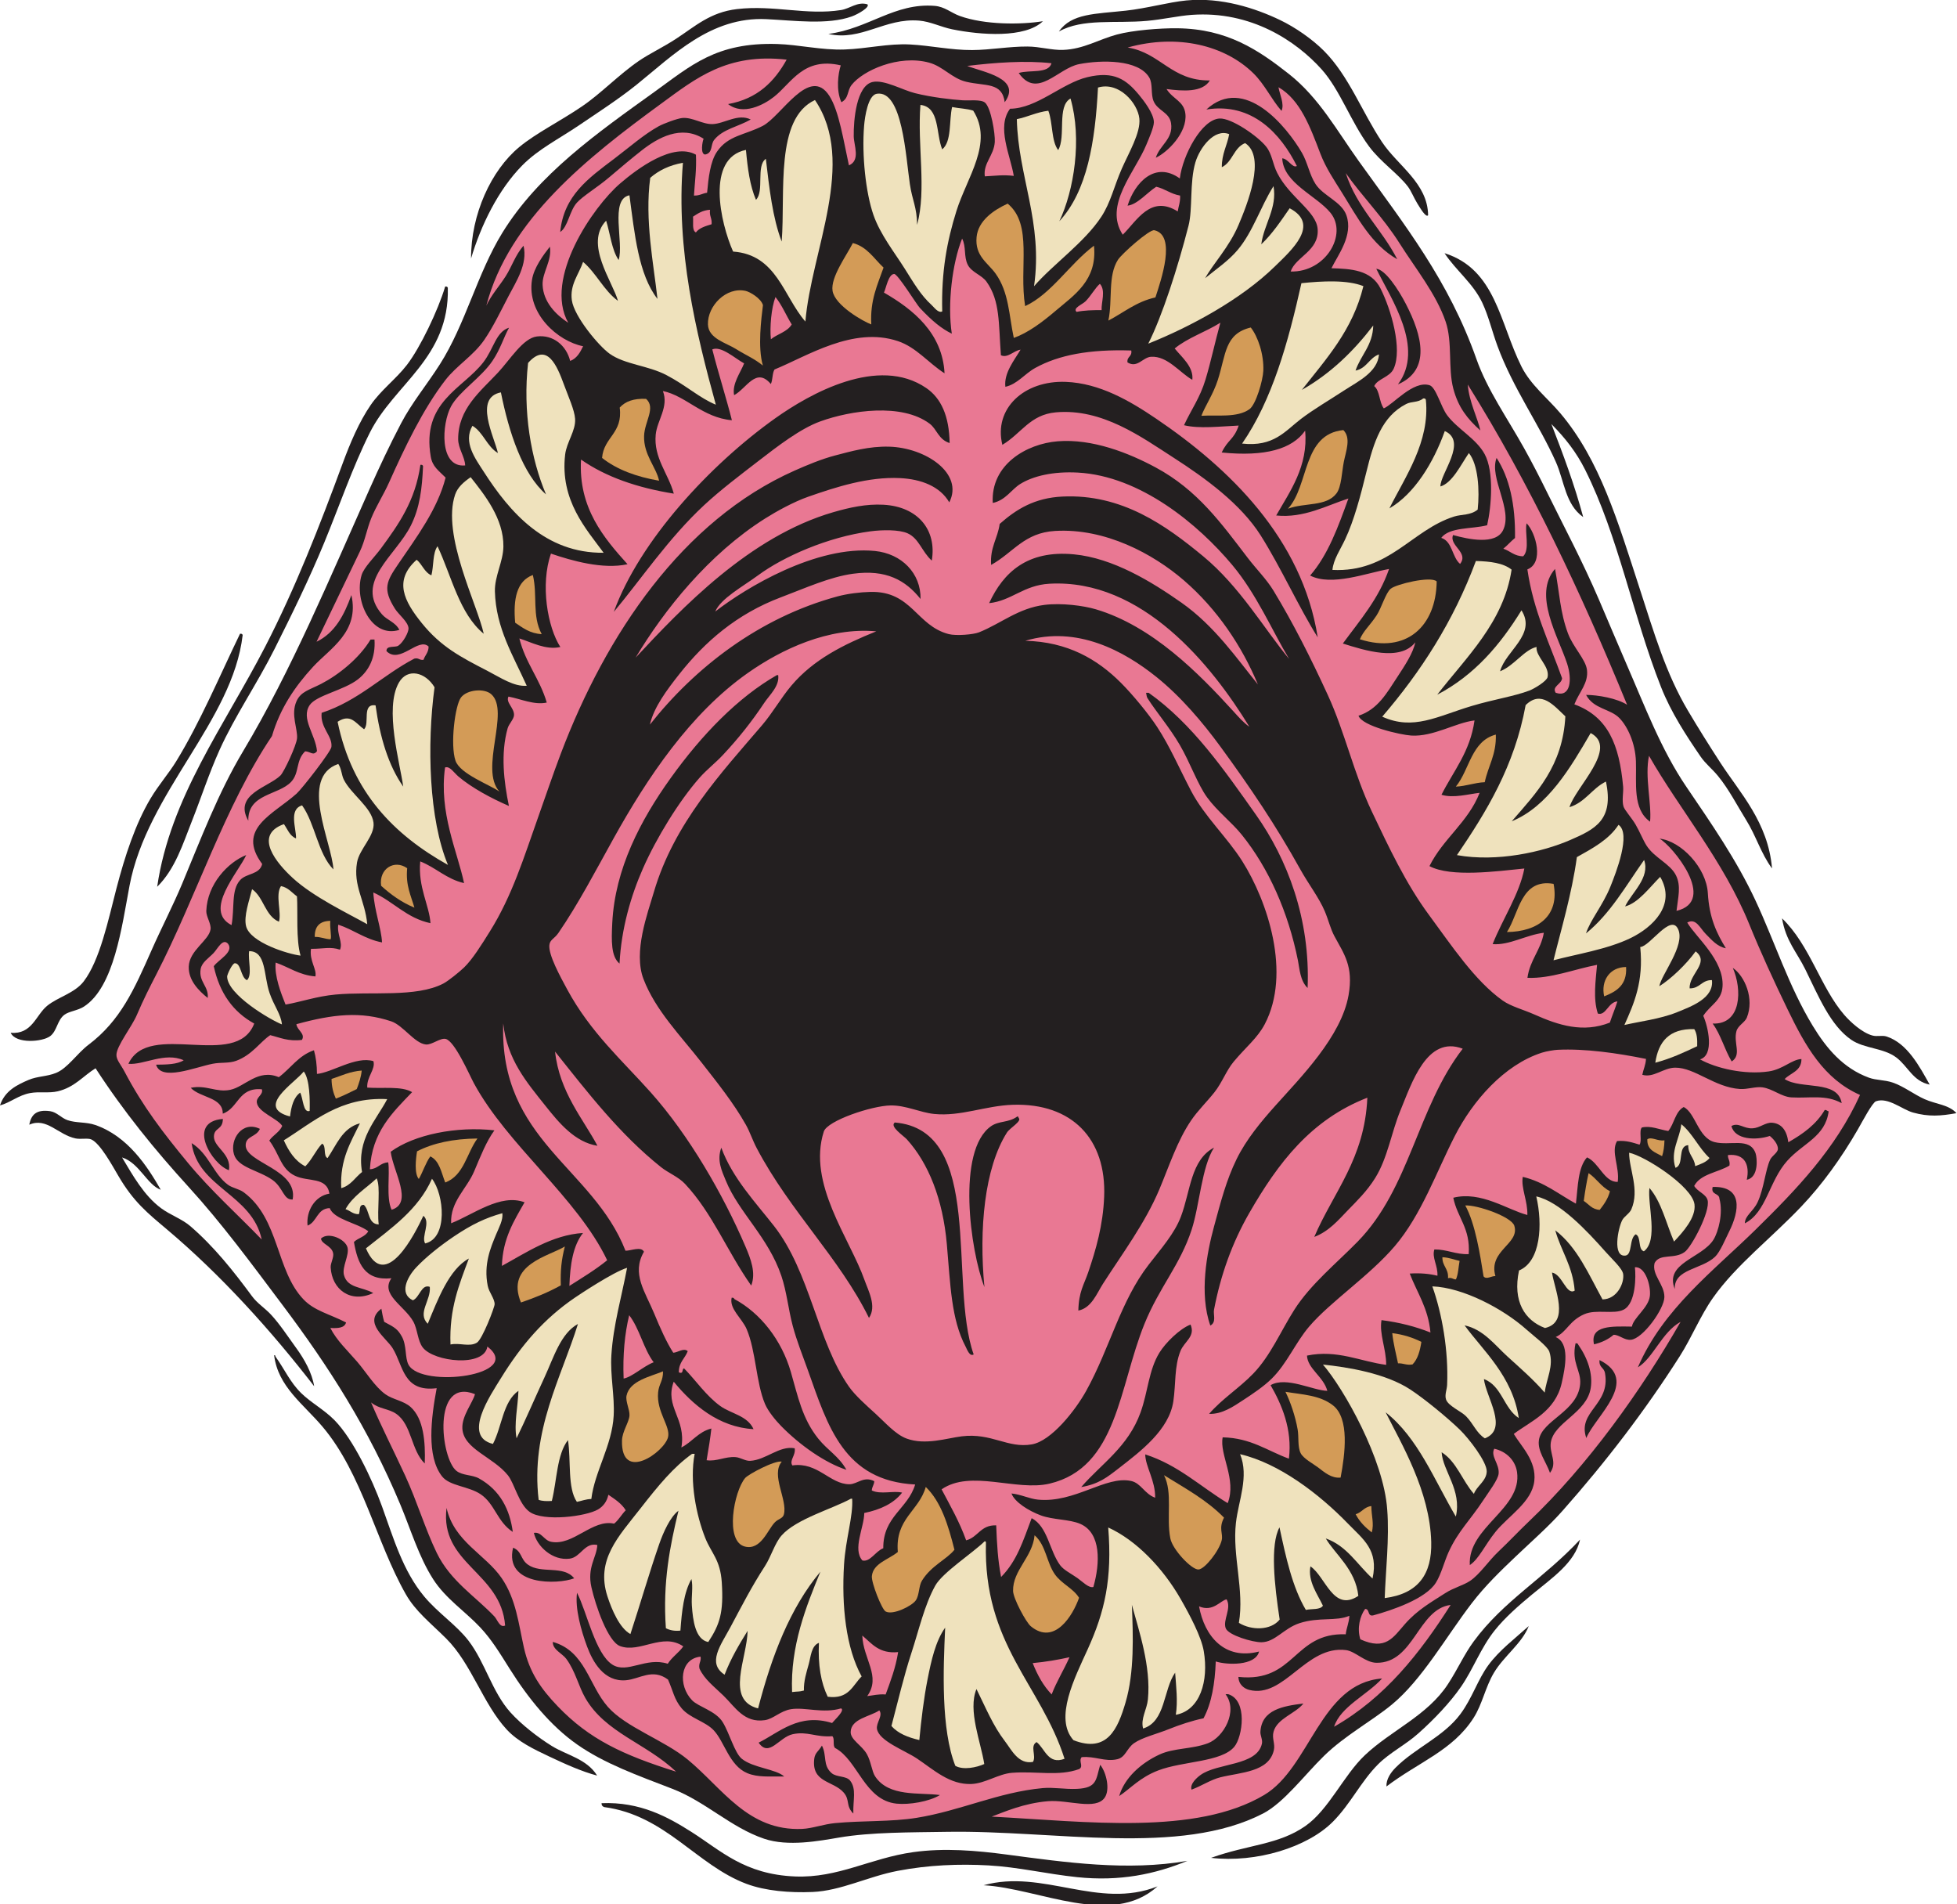
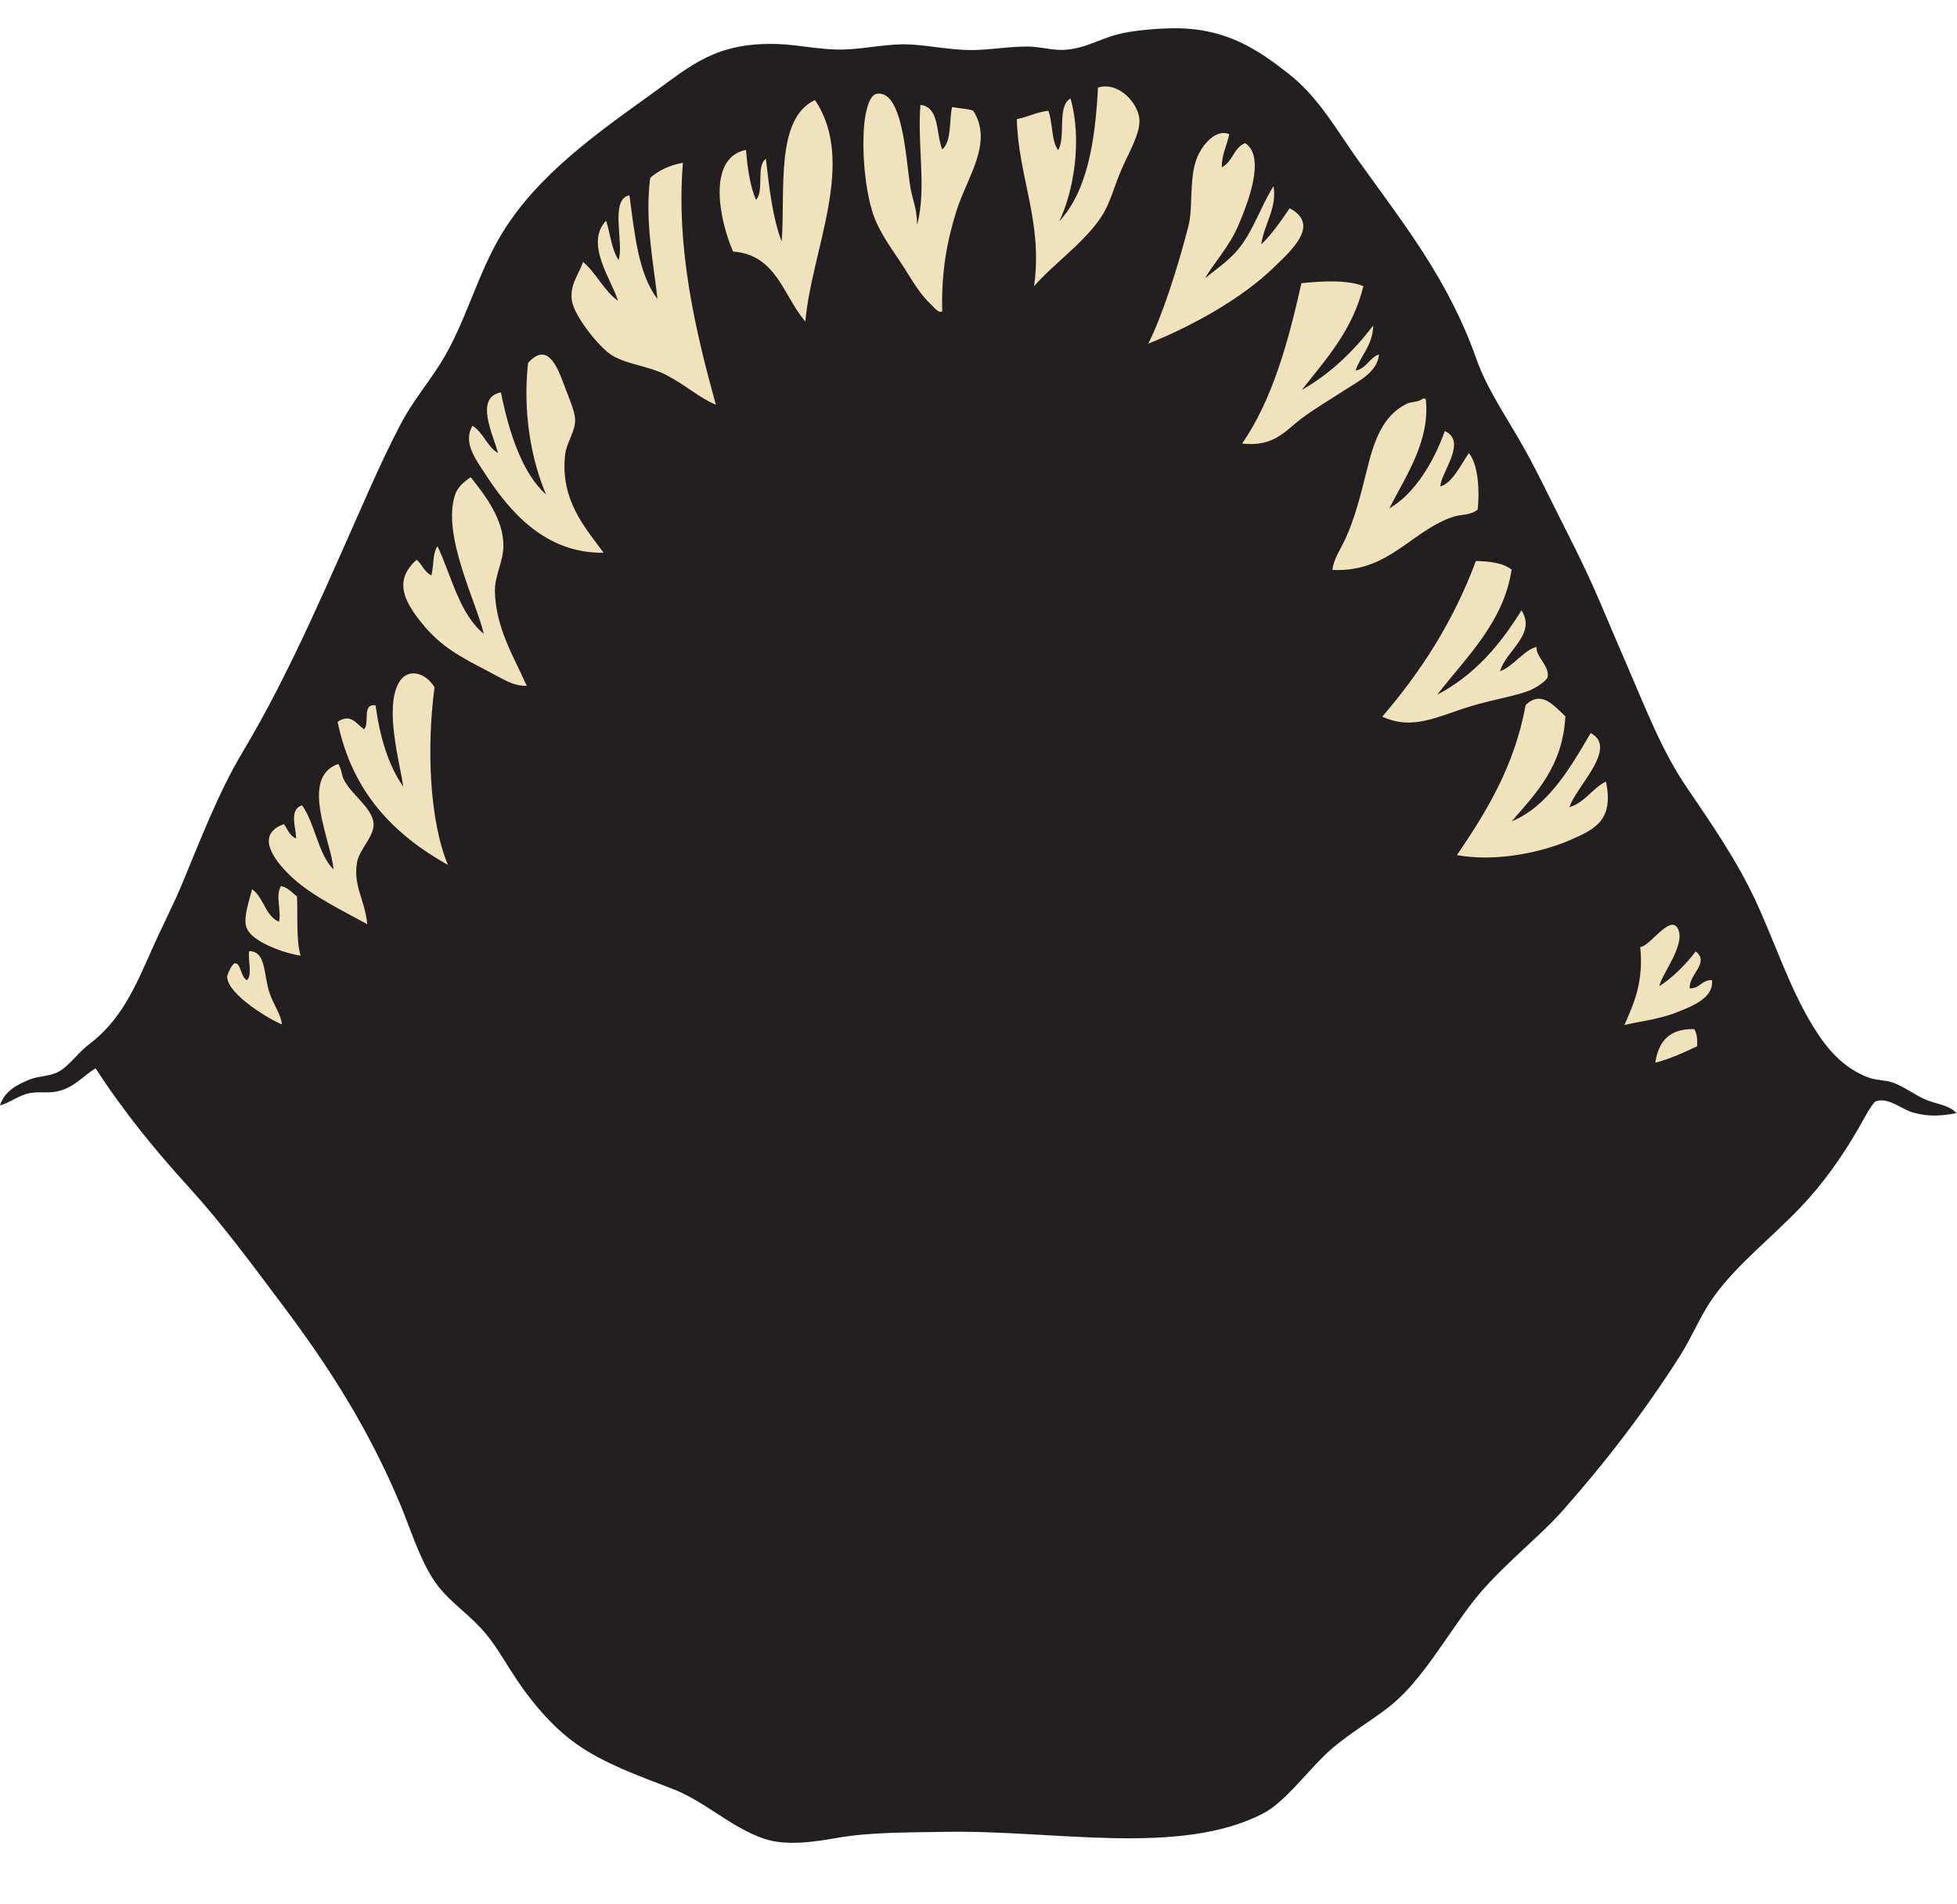
<svg xmlns="http://www.w3.org/2000/svg" viewBox="0 0 712.947 693.627" height="693.627" width="712.947" xml:space="preserve" id="svg2" version="1.1">
  <defs id="defs6" />
  <g transform="matrix(1.333,0,0,-1.333,0,693.627)" id="g10">
    <g transform="scale(0.1)" id="g12">
      <path id="path14" style="fill:#231f20;fill-opacity:1;fill-rule:evenodd;stroke:none" d="m 5347.05,2161.65 c -43.1,-7.86 -75.94,-10.26 -118.85,1.67 -29.47,8.18 -68.45,42.83 -101.31,30.75 -10,-3.67 -37.44,-56.05 -49.16,-76.4 -45.82,-79.47 -97.87,-151.24 -155,-211.35 -82.44,-86.77 -177.67,-159.44 -240.78,-248.75 -35.21,-49.8 -58.12,-108.27 -91.01,-159.89 -94.65,-148.52 -201.62,-288.38 -320.78,-422.87 -37.93,-42.82 -84.95,-83.833 -127.6,-124.49 -42.03,-40.078 -83.32,-79.754 -120.33,-127.968 -69.85,-90.997 -135.94,-209.254 -218.73,-277.196 -54.46,-44.687 -127.76,-83.957 -184.95,-139.812 -53.08,-51.836 -109.92,-128.235 -166.67,-157.531 -227.74,-117.61 -568.83,-45.254 -863.29,-50.032 -101.42,-1.648 -207.7,-0.801 -294.99,-15.593 -55.49,-9.407 -139.94,-25.391 -205.17,-3.333 -91.29,30.864 -159.71,101.25 -250.65,136.348 -94.94,36.633 -186.18,69.024 -261.21,121.77 -72.11,50.695 -132.8,125.5 -183.37,205.847 -27.28,43.364 -49.54,80.383 -81.06,113.899 -41.36,43.965 -94.15,78.222 -128.15,131.14 -39.38,61.274 -61.62,136.611 -89.72,203.771 -86.92,207.73 -194.883,376.37 -322.106,545.64 -85.644,113.96 -165.543,222.89 -257.285,323.45 -91.328,100.12 -177.234,205.64 -253.691,323.53 -33.743,-20.61 -57.067,-52 -103.383,-62.88 -24.664,-5.79 -49.821,-0.1 -75.539,-4.83 -31.832,-5.86 -53.781,-25.92 -82.266,-33.75 12.965,39.98 46.469,56.14 78.082,69.68 24.246,10.4 50.031,8.91 75.297,19.23 31.617,12.92 57.285,53.31 88.762,77.05 87.058,65.7 124.652,150.82 172.218,258.43 26.887,60.81 58.789,122.23 83.469,181.38 50.43,120.88 98.434,248.49 166.93,362.76 130.18,217.19 237.547,474.52 344.832,714.89 27,60.49 55.03,120.56 87.06,181.45 29.19,55.47 70.07,104.65 105.42,160.13 70.2,110.15 102.15,247.79 170.59,359.21 98.52,160.41 259.5,273.07 415,384.79 100.85,72.48 169.24,136.53 336.3,131.49 58.74,-1.78 121.25,-17.08 183.88,-15.01 61.86,2.03 119.13,16.92 179.8,13.72 55.65,-2.94 111.65,-15.57 169.47,-15.26 49.98,0.28 99.96,9.92 151.05,9.66 34.24,-0.18 65.9,-10.38 97.37,-9.22 56.03,2.07 96.5,28.39 146.93,41.99 43.63,11.77 118.11,17.62 165.35,17.09 135.82,-1.53 221.06,-59.05 304.48,-124.67 82.61,-65 131.46,-155.06 191.07,-238.13 126.52,-176.31 245.76,-325.7 322.07,-542.04 29.26,-82.98 84.36,-160.98 129.94,-242.72 22.05,-39.53 42.95,-80.24 63.18,-121.39 46.98,-95.52 95.4,-185.47 141.59,-292.94 24.86,-57.88 49.94,-118.05 74.84,-175.2 50.7,-116.3 94.82,-234.12 163.89,-335.79 68.65,-101.07 136.89,-199.37 188.67,-310.18 52.89,-113.24 91.05,-235.05 156.78,-343.08 37.48,-61.59 82.73,-115.59 153.51,-141.54 19.92,-7.3 42.52,-5.65 65.04,-13.34 30.2,-10.33 58.03,-32.44 87.15,-45.39 31.43,-13.99 65.68,-14.72 87.03,-38.19 v 0" />
-       <path id="path16" style="fill:#231f20;fill-opacity:1;fill-rule:evenodd;stroke:none" d="m 4178.05,760.066 c -18.44,-47.488 -67.48,-81.296 -95.14,-127.554 -23.55,-39.438 -31.62,-85.774 -55.59,-123.324 -57.09,-89.43 -150.09,-120.528 -238.2,-187.489 -0.98,20.164 12.34,38.567 24.38,50.801 53.49,54.285 131.23,84.578 177.63,146.902 32.72,43.891 47.41,94.532 77.03,134.477 29.73,40.055 70.26,70.508 109.89,106.187 z m 692.28,1933.904 c 76.17,-73.11 104.73,-188.19 169.9,-263.67 17.37,-20.09 48.6,-48.45 76.55,-56.37 13.77,-3.91 26.7,1.32 39.65,-2.95 56.48,-18.66 89.68,-82.05 117.34,-131.31 -45.86,9.1 -58.85,49.67 -91.23,74.13 -35.1,26.54 -87.6,23.88 -123.18,48.4 -57.17,39.41 -89.28,118.73 -125.55,192.38 -23.36,47.45 -53.34,77.81 -63.48,139.39 z m -922.44,1817.66 c 140.18,-44.07 150.84,-191.14 210.25,-309.83 25.26,-50.43 71.1,-85.93 106.49,-127.88 107.99,-127.93 156.72,-294.91 216.62,-478.95 39.39,-121.01 71.33,-231.09 131.43,-332.71 28.49,-48.16 58.2,-95.4 88.73,-142.58 53.08,-82.05 130.86,-162.85 141.52,-289.33 -29.98,40.28 -43.57,88.76 -70.57,132.06 -24.45,39.26 -47.34,84.47 -77.57,121.16 -16.08,19.53 -33.72,32.8 -47.66,53.24 -38.36,56.15 -80.02,119.37 -107.5,189.07 -78.11,198.12 -116.13,411.42 -207.68,594.3 -23.49,46.95 -54.02,86.24 -92.03,124.53 31.72,-81.92 62.78,-164.5 86.94,-254.23 -49.01,34.66 -51.55,98.35 -74.46,150.02 -46.15,104.1 -117.38,201.88 -159.98,317.84 -14.65,39.91 -24.22,81.41 -41.52,118.14 -24.81,52.68 -72.31,88.45 -103.01,135.15 z m -44.88,103.68 c -5.8,-7.4 -21.17,18.73 -29.34,31.93 -9.72,15.77 -17.09,34.8 -25.94,46.39 -27.93,36.49 -74.12,66.55 -106.21,109.88 -49.96,67.46 -79.25,154.36 -129.43,210.33 -69.2,77.19 -192.77,160.7 -355.27,149.05 -36.45,-2.62 -78.3,-12.43 -122.13,-16.39 -86.88,-7.85 -175.55,7.54 -240.76,-29.11 34.33,49.85 99.7,47.86 182.67,56.97 58.52,6.44 116.64,23.13 165.18,27.89 96.07,9.41 189.63,-21.37 256.5,-53.44 42.23,-20.25 88.42,-52.49 120.2,-84.46 68.26,-68.69 103.4,-166.32 158.86,-249.46 43.03,-64.48 124.5,-111.86 125.67,-199.58 z m -1052.76,530.17 c -48.79,-46.86 -169.8,-37.9 -248.07,-22.03 -30.41,6.16 -59.3,21.18 -90.4,23.74 -93.87,7.71 -157.72,-56.81 -247.84,-36.44 111.2,14.91 180.76,85.37 290.4,76.73 27.61,-2.18 45.08,-19.15 68.85,-27.68 68.12,-24.46 166.4,-23.98 227.06,-14.32 z m -479.61,46.21 c 7.59,-7.6 -25.22,-26.81 -42.67,-33.09 -66.34,-23.88 -158.93,-10.92 -233.91,-7.4 -151.58,7.1 -255.36,-99.5 -353.55,-178.56 -49.24,-39.67 -107.07,-76.91 -156.62,-110.57 -55.89,-37.96 -112.66,-65.98 -156.62,-110.55 -65.23,-66.14 -112.97,-163.36 -139.89,-254.31 -0.4,120.72 54.96,241.04 131.87,304.58 46.63,38.53 109.28,68.91 171.02,110.8 53.07,36 100.82,87 156.39,124.95 27.8,18.99 66.01,37.24 99.86,59.23 53.09,34.5 93.87,73.32 167.88,81.94 100.63,11.72 189.96,-17.65 284.48,-2.58 23.91,3.81 44.91,23.79 71.76,15.56 z M 1216.62,4420.45 c 4.17,0.65 6.41,-0.69 7.25,-3.48 4.87,-191.81 -146.49,-262.68 -213.19,-395.92 -46.7,-93.28 -84.219,-202.64 -124.735,-300.86 -40.855,-99.06 -88.215,-195.53 -135.703,-290.25 -47.929,-95.59 -108.484,-183.19 -150.336,-276.07 -29.062,-64.5 -50.672,-131.91 -76.035,-195.67 -23.828,-59.92 -44.726,-129.04 -94.316,-177.95 35.597,243.93 182.968,438.64 295.371,656.48 81.82,158.58 148.836,329.97 211.504,500.31 20.797,56.52 45.14,113.75 76.62,159.66 27.93,40.75 69.33,71.08 99.03,109.62 36.53,47.39 85.44,149.74 104.54,214.13 z M 655.953,3471.62 c 4.176,0.65 6.418,-0.69 7.266,-3.48 -27.305,-235.39 -261.129,-429.39 -309.313,-685.51 -21.008,-111.68 -42.074,-276.18 -124.261,-329.66 -17.207,-11.2 -40.473,-12.68 -53.645,-22.48 -19.57,-14.57 -20.105,-44.1 -38.656,-58.24 -21.121,-16.09 -93.832,-22.02 -108.164,9.05 58.332,-5.32 68.617,48.15 99.621,73.62 28.879,23.74 75.199,34.52 99.734,66.44 44.457,57.83 67.317,168.03 89.492,253.48 23.453,90.34 52.465,177.88 93.211,246.34 22.106,37.15 49.825,68.54 70.348,101.96 65.269,106.26 120.332,236.86 174.367,348.48 z M 333.555,2040.6 c 29.355,-48.88 59.726,-103.97 106.664,-138.69 25.465,-18.84 56.801,-29.12 80.011,-49.11 64.426,-55.5 117.985,-122.76 168.739,-191.69 14.121,-19.17 34.551,-31.79 51.207,-49.56 24.429,-26.08 46.879,-60.86 69.918,-92.48 21.777,-29.9 42.758,-67.29 48.48,-103.63 -116.765,151.15 -253.777,303.31 -403.015,429.11 -52.496,44.26 -90.594,74.7 -131.981,145.48 -18.066,30.88 -49.453,88.08 -73.629,99.62 -9.754,4.65 -29.054,0 -43.254,2.9 -47.867,9.74 -79.16,58.58 -126.629,37.54 5.137,27.91 19.875,42.18 57.008,36.93 18.121,-2.57 30.211,-18.45 47.203,-24.43 23.219,-8.18 51.188,-4.66 75.825,-13.18 89.238,-30.82 142.57,-113 179.296,-177.11 -37.175,13.02 -58.582,73.54 -105.843,88.3 z m 415.633,-540.52 c 3.054,0.71 3.417,-1.35 3.66,-3.55 25.25,-35.26 39.886,-70.1 70.027,-99.67 27.082,-26.57 62.961,-45.4 91.219,-74.13 50.98,-51.85 102.546,-160.21 129.836,-235.52 31.14,-85.93 56.91,-176.343 115.62,-246.558 37.6,-44.961 88.46,-78.316 120.77,-120.457 45.65,-59.504 64.39,-140.136 114.81,-196.164 30.15,-33.484 75.62,-68.515 113.1,-91.765 40.47,-25.11 95.22,-34.903 123.73,-80.801 -42.44,11.086 -88.05,31.894 -130.46,51.894 -42.95,20.243 -85.95,40.887 -116.41,73.711 -65.25,70.293 -96.39,180.149 -166.07,249.336 -43.22,42.918 -83.38,73.887 -109.98,120.637 C 1027.77,989.844 990.063,1176 881.992,1304.2 829.281,1366.73 759.59,1414.27 749.188,1500.08 Z M 1643.99,276.047 c 106.07,4.351 182.02,-38.125 246.11,-78.813 80.08,-50.808 144.33,-115.808 282.81,-121.425 117.98,-4.773 206.09,50.16 322.97,66.457 85.51,11.922 172.28,4.433 255.74,-6.653 160.47,-21.304 329.34,-45.75 493.54,-17.175 -88.34,-36.387 -184.69,-56.797 -301.72,-44.504 -83.17,8.723 -160.73,27.558 -241.76,32.074 -80.38,4.469 -164.04,1.238 -248.18,-14.836 -81.43,-15.559 -155.37,-54.609 -233.09,-57.793 -62.08,-2.539 -128.14,2.715 -180.39,22.266 -136.36,51.054 -220.61,187.2 -388.66,209.726 -4.45,1.492 -7.47,4.481 -7.37,10.676 z M 3163.48,48.699 c -126.35,-113.766 -322.87,-5.359 -475.31,3.086 161.95,45.102 313.43,-67.312 475.31,-3.086 z M 4318.24,996.387 c -13.4,-62.735 -77.19,-105.352 -130.8,-149.746 -35.12,-29.114 -74.22,-62.864 -102.79,-98.887 -38.03,-47.941 -58.26,-104.941 -91.13,-152.703 -30.77,-44.692 -74.56,-90.246 -116.74,-127.91 -36.1,-32.231 -78.26,-52.688 -110.24,-84.602 -47.05,-46.934 -74.9,-107.773 -123.47,-156.824 -69.73,-70.422 -210.22,-113.371 -333.25,-99.027 101.92,36.574 183.66,35.246 257.84,87.003 63.98,44.649 104.41,138.543 162.48,193.457 72.34,68.426 170.88,107.903 227.26,194.524 26.9,41.316 43.97,80.75 70.12,116.344 81.6,111.078 191.19,171.515 290.72,278.371 v 0" />
-       <path id="path18" style="fill:#efe2bd;fill-opacity:1;fill-rule:evenodd;stroke:none" d="m 680.844,2604.31 c 47.269,0.14 39.191,-65.79 55.859,-114.3 12.375,-35.99 31.113,-57.66 33.805,-85.87 -31.172,12.18 -148.942,81.07 -149.746,130.78 -0.086,5.44 14.097,36.18 21.015,36.35 17.453,0.41 15.496,-38.18 33.157,-46.27 15.265,13.56 2.461,54.31 5.91,79.31 z M 4630.41,2391.24 c 7.19,-10.9 8.69,-27.65 7.97,-46.67 -36.15,-16.98 -72.21,-34.04 -114.49,-45.08 8.4,56.85 37.4,93.71 106.52,91.75 z m -95.51,117.26 c 31.17,19.44 73.15,59.11 99.28,95.23 39.69,-31.02 -18.65,-62.19 -16.37,-101.09 28.46,-0.38 32.39,22.99 60.84,22.61 5.9,-49.34 -55.21,-71.53 -95.78,-87.98 -46.05,-18.67 -104.39,-25.42 -143.46,-34.74 26.64,59.25 52.84,118.92 43.34,213.13 26.57,1.41 83.58,93.07 103.64,48.5 19.9,-44.23 -46.02,-123.84 -51.49,-155.66 z m -200.37,144.36 c 66.43,53.81 109.18,130.5 158.77,200.61 16.95,-48.38 -33.85,-89.16 -51.95,-126.86 35.99,9.07 67.48,52.61 95.9,80.77 44.82,-76.7 -20.98,-137.99 -80.1,-166.93 -63.99,-31.33 -150.88,-44.76 -211.43,-61.04 19.91,81.18 50.41,182.62 63.83,281.88 43.24,24.25 87.38,47.67 113.77,88.25 35.02,-23.79 -6.46,-130.17 -22.44,-169.58 -20.67,-50.92 -54.96,-91 -66.35,-127.1 z m -56.44,593.16 c -7.11,-136 -79.22,-209.09 -146.57,-286.82 98.75,40.26 160.71,146.74 215.73,241.14 77.07,-40.6 -41.41,-147.55 -57.91,-202.57 43.41,13.46 61.68,51.29 99.66,70.03 22.17,-105 -29.39,-130.21 -98.2,-160.01 -74.49,-32.27 -198.57,-60.76 -308.98,-41.03 80.78,119.02 156.99,242.46 187.75,409.9 42.83,42.31 77.87,-2.11 108.52,-30.64 z m -146.94,400.87 c -21.64,-144.4 -125.04,-240.32 -203.26,-341.75 101.41,53 171.95,135.88 230.27,230.57 41.88,-65.96 -43.47,-110.74 -58.49,-166.57 38.38,15 65.8,58.88 99.74,66.43 -3.12,-25.75 36.41,-52.3 30.14,-82.32 -2.3,-10.98 -35.68,-31.46 -49.82,-36.82 -42.11,-15.96 -96.19,-23.76 -157.74,-42.16 -94.06,-28.13 -159.04,-67.84 -244.35,-29.17 105.29,122.45 194.66,260.31 255.91,425.4 39.2,-0.99 75.06,-5.43 97.6,-23.61 z m -234.35,464.25 c 11.91,-114.72 -57.05,-211.35 -99.61,-296.86 67.97,39.33 120.41,124.37 151.4,211.3 63.36,-28.54 -12.91,-116.65 -11.95,-151.42 32.74,9.88 55.72,59.26 77.74,91.27 25.74,-31.22 29.68,-102.89 24.1,-154.42 -19.32,-16.17 -43.83,-12.48 -64.5,-19.05 -116.79,-37.16 -177.16,-153.44 -332.48,-145.82 2.86,28.82 20.88,54.07 34.67,83.37 24.94,53.08 42.19,119.4 58.21,184.57 20.15,82.07 42.18,151.15 108.59,185.39 15.21,7.84 32.05,3.36 46.56,15.16 4.18,0.65 6.43,-0.7 7.27,-3.49 z m -170.67,310.48 c -29.25,-120.49 -101.87,-199 -168.22,-283.58 79.24,44.94 141.66,106.16 195.16,176 -1.61,-55.14 -33.97,-80.48 -48.4,-123.2 30.51,5.89 37.3,34.74 64.1,44.24 -3.81,-49.03 -57.7,-73.91 -95.63,-98.76 -40.05,-26.26 -83.69,-51.62 -117.55,-77.53 -43.75,-33.47 -74.44,-77 -160.92,-67.42 82.13,118.9 125.64,275.18 162.11,438.29 57.17,5.94 125.19,9.54 169.35,-8.04 z m -366.79,415.29 c -5.53,-31.28 -20.41,-53.47 -20.14,-90.34 29.39,14.07 32.46,53.61 63.73,65.85 58.32,-37.83 5,-169.3 -17.97,-223.53 -25.78,-60.91 -69.71,-106.27 -91.25,-145.5 30.06,24.77 63.18,46.72 88.77,77.06 41.7,49.47 62.31,117.58 97.99,174.4 10.53,-59.99 -26.23,-104.37 -33.44,-158.96 30.24,28.61 53.6,63.86 77.6,98.48 84.45,-44.46 5.12,-114.37 -40.61,-159.08 -92.01,-89.98 -230.06,-164.58 -345.82,-210.85 38.56,76.5 80.47,207.35 109.98,322.23 11.76,45.82 2.66,118.65 18.79,173.13 11.82,39.92 51.98,93.65 92.37,77.11 z m -533.32,-415.52 c 25.05,174.31 -43.68,300.7 -47.02,456.5 30.22,6.16 53.56,19 86.02,23 12.62,-32.12 7.69,-82.34 26.95,-107.57 21.8,36.77 -4.22,119.81 33.73,140.96 32,-110.85 9.38,-251.9 -30.56,-335.34 76.15,82.17 97.91,216.98 105.68,365.36 57.38,17.01 108.4,-42.4 112.99,-84.57 4.2,-38.62 -29.26,-94.34 -48.18,-137.6 -21.12,-48.32 -30.04,-91.61 -55.49,-130.52 -46.29,-70.83 -131.68,-129.84 -184.12,-190.22 z m -319.57,167.63 c 26.32,97.32 0.21,217.16 9.08,327.8 53.31,-5.93 41.88,-78.74 59.57,-121.46 26.31,21.79 18.26,76.81 26.93,115.66 18.77,-3.79 40.77,-4.25 57.77,-9.87 55.88,-88.34 -16.99,-181.67 -45.95,-274.38 -25.59,-81.89 -41.5,-164.77 -38.75,-274.26 -10.88,-5.36 -21.96,11.06 -29.09,17.53 -29.45,26.71 -48.83,60.21 -73.62,99.61 -27.74,44.06 -66.62,93.05 -85.2,146.24 -20.94,59.98 -32.27,163.03 -25.57,244.42 2.01,24.35 10.67,83.21 34.59,86.97 70.09,11.02 79.16,-171.1 90.43,-246.97 6.7,-45.06 19.21,-62.43 19.81,-111.29 z M 2201.1,4324.83 c -60.36,69.4 -78.28,182.65 -197.54,191.22 -34.99,78.66 -74.72,255.34 35.1,277.81 4.52,-50.25 10.91,-98.53 27.41,-136.38 23.44,23.38 -0.59,92.69 26.99,112.05 9.45,-80.51 18.41,-161.54 43.28,-226.12 10.43,135.71 -18.72,335.73 90.93,386.72 115.11,-170.13 -10.14,-411.75 -26.17,-605.3 z m -334.7,433.82 c -19.38,-237.19 36.14,-465.76 89.96,-661.02 -44.29,18.12 -79.7,51.73 -134.53,80.62 -51.04,26.89 -113.73,28.8 -155.77,58.68 -29.54,20.99 -96.94,101.71 -103.19,145.94 -6.06,42.93 19.18,70.94 30.7,104.92 36.31,-30.81 56.63,-78.15 95.35,-106.47 -14.37,52.34 -92.81,156.31 -32.37,219.09 11.28,-35.92 15.13,-79.51 34.15,-107.45 15.14,47.25 -25.23,165.95 29.53,176.9 14.23,-106.07 24.56,-216.19 76.61,-283.19 -10.48,96.01 -35.3,215.59 -19.77,330.92 23.15,20.1 52.19,34.5 89.33,41.06 z M 1649.69,3692.99 c -159.08,-1.64 -256.18,110.15 -327.64,221.5 -22.64,35.27 -57.14,80.63 -30.85,125.52 29.81,-18.01 39.53,-56.76 69.62,-74.48 -10.59,45.88 -66.14,151.15 8.12,165.76 22.29,-110.99 59.32,-222.75 123.34,-278.84 -40.97,96.37 -63.95,226.3 -49.05,359.25 51.8,58.42 79.29,-7.78 98.19,-59.61 11.63,-31.88 28.75,-68.9 30.31,-93.13 2.11,-32.61 -23.26,-63.69 -27.21,-97.64 -14.61,-125.45 58.15,-204.01 105.17,-268.33 z m -363.4,206.52 c 37.73,-47.65 90.47,-113.33 89.49,-189.37 -0.55,-41.82 -24.29,-81.04 -23.21,-122.79 2.59,-100.46 50.52,-176.25 87,-257.82 -35.51,-2.71 -70.5,21.7 -108.69,41.44 -71.79,37.1 -125.82,64.85 -178.54,130.32 -47.53,59.01 -77.52,115.69 -13.61,172.6 15.2,-12.37 21.08,-34.34 40.3,-42.55 6.59,25.5 3.04,60.83 16.71,79.48 38.89,-83.05 59.83,-184.62 126.31,-239.18 -17.62,80.53 -115.7,269.97 -78.2,380.38 6.82,20.07 23.53,34.43 42.44,47.49 z m -98.69,-574.07 c -21.3,-157.47 -15.29,-361.67 36.69,-485.48 -147.11,82.27 -261.931,197.9 -301.595,391.17 36.032,23.64 49.098,-4.23 72.34,-20.44 16.265,16.14 -7.125,70.68 31.345,65.32 12.08,-87.57 35,-163.92 75.61,-221.99 -8.41,62.96 -52.38,213.44 -11.81,284.24 23.27,40.59 72.21,28.97 97.42,-12.82 z m -183.91,-647.48 c -53.577,29.98 -147.358,74.56 -203.674,126.31 -42.203,38.78 -109.629,116.71 -24,147.23 9.886,-14.19 15.824,-32.45 33.043,-39.07 0.82,27.47 -20.774,79.2 16.539,90.28 36.078,-50.57 42.797,-131.46 85.648,-175.03 -4.277,74.58 -94.73,250.93 13.324,288.26 9.203,-14.09 8.723,-30.26 15.098,-42.97 20.102,-40.1 76.022,-75.84 81.122,-117.49 4.39,-35.94 -38.782,-71.84 -45.048,-108.75 -10.98,-64.77 21.824,-102.63 27.948,-168.77 z m -235.721,104.19 c 19.781,-3.97 29.773,-18.04 43.664,-28.09 2.742,-41.17 -3.125,-119.4 9.828,-161.87 -33.5,3.83 -137.867,35.71 -148.926,80.39 -6.828,27.59 8.563,69.69 16.36,101.08 31.98,-21.86 35.476,-73.15 73.453,-88.82 7.715,24.61 -10.688,73.56 5.621,97.31 v 0" />
-       <path id="path20" style="fill:#efe2bd;fill-opacity:1;fill-rule:evenodd;stroke:none" d="m 4595.04,2131.43 c 31.03,-25.29 47.71,-65.39 77.11,-92.37 -8.83,-11.52 -24.34,-16.58 -39.24,-22.24 -2.03,23.54 -19.49,31.12 -18.93,57.31 -30.74,-2.13 -10.07,-54.03 -35.02,-61.78 -14.86,45.45 11.96,80.29 16.08,119.08 z m -3748.685,36.32 c -18.093,-6.65 -17.699,34.61 -26.011,49.98 -18.114,-13.18 -24.297,-37.89 -27.746,-65.26 -95.563,25.55 11.304,90.06 37.601,123.02 16.793,-21.72 16.906,-80.1 16.156,-107.74 z m 211.905,32.23 c -29.99,-57.56 -84.229,-109.24 -68.772,-199.13 -18.996,-14.68 -30.328,-36.78 -56.89,-44.14 -3.891,79.35 26.324,125.68 51.129,177.27 -48.586,-13.21 -63.645,-58.86 -88.469,-95.07 -12.676,5.21 -2.66,33.86 -15.043,39.37 -17.473,-18.51 -27.766,-43.98 -45.801,-61.95 -28.43,14.56 -45.133,41.21 -58.762,71.05 81.207,50.41 153.578,119.21 282.608,112.6 z m -28.89,-216.48 c 11.57,-23.44 0.68,-85.37 5.65,-125.94 -29.97,0.76 -24.34,38.3 -40.469,53.36 -14.926,1.45 -9.293,-16.99 -13.988,-25.43 -16.571,-0.05 -23.532,9.84 -36.231,13.81 20.027,36.11 56.068,56.74 85.038,84.2 z m 151.24,-1.16 c 33.09,-42.77 44.31,-162.2 -18.73,-176.71 -11.28,18.53 16.32,58.08 -4.83,75.52 -21.72,-46.52 -103.94,-212.04 -156.97,-88.96 68.88,54.96 142.76,105.08 180.53,190.15 z m 192.36,-94.08 c 2.24,-18.75 -9.12,-38.76 -17.06,-57.88 -14.95,-36.02 -34.77,-81.95 -22.92,-140.79 3.62,-17.97 18.89,-34.59 18.82,-50.11 -0.05,-8.18 -33.52,-96.25 -48.7,-105.2 -20.61,-12.15 -46.77,0.57 -71.93,-4.77 -3.91,98.26 24.41,165.32 50.19,234.85 -53.95,-29.27 -84.75,-111.65 -112.32,-178.26 -29.62,29.26 9.27,63.67 5.56,100.91 -22.97,8.37 -27.79,-29.13 -46.21,-36.76 -37.75,17.75 -16.67,62.53 9.34,90.16 25.89,27.51 64.48,58.52 103.04,84.49 48.75,32.84 87.07,50.94 132.19,63.36 z m 243.12,-780.96 c -15.4,-0.45 -26.29,-5.25 -39.48,-7.84 -26.1,37.7 -15.67,113.13 -24.35,168.82 -30.77,-39.89 -30.03,-110.28 -44.1,-166.33 -13.9,-0.93 -26.52,-0.56 -36.05,3.01 -22.43,188.44 62.02,334.25 107.4,480.61 -47.15,-25.67 -66.17,-91.29 -91.25,-145.49 -26.21,-56.64 -51.44,-115.58 -76.5,-166.88 -7.63,39.09 3.9,87.64 5.1,129.7 -42.56,-29.66 -44.97,-98.18 -69.66,-145.13 -83.99,20.53 -7.41,132.24 22.28,180.37 55.93,90.67 117.75,162.16 201.66,219.3 10.6,7.23 104.7,70.16 142.69,81.54 -14.9,-79.13 -37.78,-156.23 -42.93,-238.34 -3.52,-56.21 9.15,-111.59 6.29,-165.51 -4.34,-81.71 -52.24,-153.23 -61.1,-227.83 z m 282.43,123.4 c -14.64,-75.37 4.62,-168.8 28.94,-229.95 16.66,-41.934 41.15,-58.902 45.18,-121.68 5.21,-81.199 -5.05,-113.992 -36.96,-162.625 -35.21,6.571 -42.11,58.887 -44.84,100.086 -1.67,25.266 3.81,50.84 -1.16,71.992 -20.75,-36.609 -26.37,-87.859 -30.13,-140.906 -17.07,-1.777 -29.47,1.27 -39.71,6.555 -8.93,126.746 11.41,225.152 34.39,320.998 -22.45,-16.43 -41.45,-59.03 -52.53,-90.873 -26.85,-77.188 -53.07,-167.871 -78.81,-246.106 -29.39,16.157 -50.79,65.981 -62.89,103.391 -32.18,99.57 30.3,162.928 89.73,239.078 51.22,65.66 91.06,113.66 141.58,149.93 2.4,0.04 4.81,0.07 7.21,0.11 z m 430.44,-122.63 c 3.12,-47.61 -18.03,-110.511 -22.26,-180.375 -6.86,-112.793 5.08,-227.168 48.16,-305.254 -24.79,-24.433 -34.88,-63.078 -92.72,-55.515 -18.51,38.211 -26.96,86.836 -23.99,147.234 -20.95,-7.683 -22.35,-38.269 -27.86,-58.066 -6.42,-23.086 -14,-46.758 -13.23,-72.215 -14.72,-3.918 -14.38,-1.867 -32.33,-4.133 -5.21,125.625 38.52,234.231 77.47,328.895 -83.02,-99.137 -133.13,-230.145 -170.36,-373.614 -90.51,23.274 -29.91,136.758 -28.65,211.965 -23.28,-37.683 -46.09,-75.851 -62.86,-119.836 -48.71,31.828 -10.62,80.317 15.9,129.875 33.19,62.063 57.33,109.668 94.49,167.157 16.78,25.957 26.55,62.128 45.45,83.542 39.81,45.12 140.18,73.11 189.2,100.3 1.2,0.02 2.4,0.04 3.59,0.04 z m 580.42,-710.66 c -44.97,-17.32 -53.81,28.164 -76.35,45.578 -19.08,-10.664 -0.14,-37.136 -9.92,-54.179 -40.1,-7.278 -58.4,32.746 -76.53,56.367 -32.67,42.597 -51.72,89.883 -77.92,142.754 -24.11,-58.41 12.02,-144.895 21.32,-204.883 -20.47,-9.324 -57.44,-17.238 -79.12,-4.871 -39.25,99.754 -33.15,261.637 -27.74,377.586 -26.39,-37.141 -37.92,-89.539 -48.11,-141.203 -10.34,-52.403 -17.2,-109.813 -22.51,-165.973 -30.86,7.168 -58.23,17.906 -76.23,38.367 18.21,68.672 33.91,136.375 54.37,198.906 20.66,63.106 35.75,131.25 65.41,184.688 19.79,35.644 102.58,89.344 134.85,121.008 3.06,0.711 3.42,-1.36 3.65,-3.547 -7.7,-278.809 149.81,-386.934 214.83,-590.598 z m 119.35,632.02 c 76.82,-34.965 149.36,-110.77 197.6,-194.813 26.01,-45.34 56.91,-103.992 63.51,-142.976 13.85,-81.602 -9.9,-161.907 -76.36,-174.063 5.76,37.649 0.93,76.524 -1.88,115.176 -32.89,-47.277 -25.6,-133.457 -87.54,-152.649 -7.28,26.797 10.37,51.606 13.13,79.438 8.88,90.391 -24.77,188.301 -43.81,258.523 3.34,-84.531 7.13,-183.691 -17.27,-266.718 -21.09,-71.746 -49.72,-139.375 -142.36,-103.133 -53.73,60.015 3.89,171.289 39.18,249.082 46.27,102.066 67.09,191.519 55.8,332.133 z m 360.39,200.29 c 106.21,-24.54 216.35,-108.74 294.73,-189.64 41.83,-43.185 84.31,-71.967 67.24,-150.119 -41.6,37.551 -69.64,89.094 -127.79,109.531 24.83,-42.683 81.35,-84.297 88.97,-156.972 -68.79,-45.633 -89.46,52.988 -130.94,80.683 -7.68,-40.898 19.88,-77.043 34.16,-107.461 -7.27,-11.863 -30.76,-8.027 -46.62,-11.554 -36.86,61.964 -54.57,143.722 -72.09,225.652 -25.73,-47.781 -14.08,-156.656 0.51,-252.027 -24.05,-29.942 -76.88,-30.254 -111.47,-9.004 15.41,89.875 -18.36,182.988 -8.05,273.501 6.96,61.07 36.29,125.9 11.35,187.41 z m 226.45,244.91 c 67.79,-7.09 170.95,-23.69 238.75,-68.13 38.88,-25.49 101.5,-77.01 134.98,-109.43 25.95,-25.11 74.04,-88.14 73.86,-114 -0.17,-26.48 -28,-40.77 -35,-61.78 -31.66,35.6 -47.09,87.98 -88.26,113.78 3.34,-51.6 55.74,-103.29 38.87,-175.79 -59.02,100.06 -103.36,215.28 -191.84,284.91 43.03,-85.87 121.04,-215.43 124.57,-354.417 2.19,-86.785 -34.35,-141.464 -127.12,-153.289 2.5,74.153 12.98,163.352 6.87,241.346 -9.18,138.29 -119.16,331.43 -175.68,396.8 z m 298.98,213.68 c 83.44,-2.98 193.63,-60.98 257.56,-118.23 19,-17.02 57.21,-45.28 62.19,-60.2 12.89,-38.81 -8.07,-73.8 -12.6,-111.81 -31.39,36.16 -67.09,66.98 -102.42,99.14 -33.77,30.73 -65.06,73.5 -116.58,84.53 50.23,-68.9 130.72,-138.26 148.12,-253.24 -40.96,26.01 -46.44,88.67 -95.33,106.48 6.15,-50.67 68.01,-136.18 2.62,-161.98 -23.19,14.6 -30.86,39.27 -51.37,60.37 -13.13,13.47 -48.97,28.2 -54.77,45.91 -4.22,12.9 2.39,26.62 2.95,39.65 4.1,93.13 -13.67,194.41 -40.37,269.38 z m 284.04,245.85 c 63.62,-14.04 138.6,-93.98 189.69,-151.74 16.72,-18.9 45.65,-45.1 47.79,-60.44 3.42,-24.68 -16.42,-68.7 -56.48,-69.32 -37.68,68.43 -69.22,143.22 -129.08,188.73 15.84,-56.81 47.65,-97.16 53.06,-164.76 -22.91,-13.82 -33.77,44.65 -61.99,49.41 6.35,-44.82 49.42,-135.84 -19.14,-151.54 -54.84,20.5 -89.14,72.4 -70.98,157.27 59.17,24.24 65.1,125.67 47.13,202.39 z m 253.7,119.34 c 41.75,-8.02 172.5,-91.56 178.71,-141.12 4.51,-35.84 -31.51,-75.65 -55.96,-101.72 -21.5,49.77 -34.3,108.53 -67.19,146.53 -5.64,-46.29 25.12,-142.75 -15.17,-173.08 -17.13,5.51 -6.47,39.69 -22.37,46.46 -18.18,-11.59 -8.65,-55.47 -27.87,-58.07 -36.27,-4.92 -20.53,74.79 -8.77,97.07 5.16,9.81 19.88,18.04 24.73,29.21 23.14,53.37 -6.06,109.33 -6.11,154.72 v 0" />
-       <path id="path22" style="fill:#d39b57;fill-opacity:1;fill-rule:evenodd;stroke:none" d="m 988.586,2278.07 c -2.066,-19.26 -7.672,-35.09 -13.586,-50.63 -18.652,-9.11 -37.008,-18.49 -57.18,-26.13 -6.652,15.08 -11.57,31.96 -11.675,53.82 26.582,8.51 49.585,20.49 82.441,22.94 z M 2827.46,1008.16 c 31.39,-27.191 32.72,-74.851 55.74,-107.105 18.66,-26.121 49.77,-37.676 65.84,-63.731 -16.54,-47.527 -66.87,-131.594 -131.95,-77.765 -12.91,10.683 -47.93,75.539 -48.38,96.425 -1.19,56.606 53.5,92.676 58.75,152.176 z m 920.41,79.77 c 0.06,-27.37 7.89,-47.21 1.17,-71.99 -17.54,13.6 -33.38,28.96 -44,49.7 16.97,4.81 23.09,20.16 42.83,22.29 z m -1217.8,52.24 c 42.19,-40.61 61.5,-104.84 78.4,-171.557 -20.83,-26.406 -63.04,-42.976 -88.65,-84.258 -9.26,-14.929 -6.91,-39.648 -17.11,-54.277 -10.66,-15.305 -62.55,-41.074 -82.33,-30.144 -10.57,5.828 -39.31,78.921 -37.57,96.597 3.42,35.063 45.1,44.758 70.94,65.957 -7.8,91.402 57.86,111.692 76.32,177.682 z m 651.16,32.17 c 59.77,-37.09 116.56,-67.72 163.98,-116.03 -15.48,-29.97 -2.08,-43.03 -6.26,-61.439 -6.57,-28.687 -46.06,-79.336 -63.52,-80.242 -18.5,-0.957 -71,54.226 -76.99,85.168 -11.33,58.503 7.05,124.563 -17.21,172.543 z m -1044.74,37.04 c -30.45,-36.65 16.11,-103.78 5.94,-143.93 -3.04,-12.01 -14.78,-11.67 -24.84,-22 -19.87,-20.41 -37.82,-76.907 -81.74,-66.145 -55.85,13.691 -30.13,150.765 0.56,187.235 8.72,10.36 81.11,48.92 100.08,44.84 z m 1527.32,-43.61 c -24.9,-2.37 -43.32,13.88 -61.66,27.8 -13.09,9.93 -39.9,24.04 -47.44,38.84 -8.81,17.29 -4.65,43.96 -8.25,64.68 -6.32,36.22 -19.66,75.44 -33.33,103.07 46.87,-7.73 93.26,-8.91 129.47,-36.7 46.19,-35.46 33.38,-133.44 21.21,-197.69 z m -1851.76,290.36 c 0.29,-26.91 -11.28,-34.16 -13.47,-57.82 -4.88,-52.83 34.3,-92.38 27.19,-121.97 -9.79,-40.7 -128.7,-125.47 -125.87,-9.25 0.61,25.04 19.64,50.28 20.49,68.74 0.72,15.69 -11.33,38.43 -8.08,53.87 8.65,41.22 65.57,52.06 99.74,66.43 z M 3805,1560.53 c 30.59,-3.81 56.52,-12.38 79.61,-23.93 -3.79,-24.67 -9.92,-47.07 -24.2,-61.6 -17.01,-2.93 -24.82,3.65 -39.65,2.97 -5.64,27.11 -12.6,52.87 -15.76,82.56 z m 137.05,207.44 c 18.18,-0.72 31.33,-6.68 46.97,-10.04 -3.14,-17.02 -3.63,-36.62 -9.98,-50.57 -8.47,-0.21 -10.7,6.03 -21.66,3.25 2.05,26.53 -15.88,32.41 -15.33,57.36 z m -2398.35,29.39 c -9.45,-37.26 -12.29,-65.1 -10.99,-106.26 -34.94,-19.32 -68.45,-32.92 -108.97,-46.85 -43.17,104.41 77.55,126.52 119.96,153.11 z m 2460.87,112.04 c 31.99,1.93 126.31,-30.57 134.02,-55.41 15.59,-50.12 -71.73,-67.03 -51.68,-137.68 -9.94,1.09 -25.11,-10.74 -32.4,-0.52 -9.16,57.94 -22.56,144.01 -49.94,193.61 z m 337.01,88.3 c 21.49,-14.42 34.63,-37.43 58.4,-49.47 -5.37,-20.76 -16.46,-36 -27.97,-50.86 -21.29,1.2 -29.92,15.45 -43.61,24.49 3.51,26.15 7.67,51.65 13.18,75.84 z m 207.37,89.77 c -0.36,-16.19 -2.37,-30.78 -6.51,-43.31 -18.26,10.41 -41.39,15.8 -40.35,46.15 12.01,7.87 28.09,-6.06 46.86,-2.84 z m -3244.11,4.91 c -29.45,-39.99 -36.85,-101.32 -88.05,-120.25 -10.59,26.89 -15.58,59.56 -40.77,71.35 -12.99,-18.14 -20.08,-41.98 -31.41,-61.72 -12.72,14.53 -8.19,55.17 -4.82,75.54 43.76,22.6 98.73,34.33 165.05,35.08 v 0" />
-       <path id="path24" style="fill:#d39b57;fill-opacity:1;fill-rule:evenodd;stroke:none" d="m 3157.75,4390.78 c -52.54,-11.74 -86.52,-41.44 -128.59,-63.3 11.95,56.67 -2.03,121.69 26.11,166.05 10.37,16.35 86.33,83.82 99.5,80.82 61.17,-13.92 18.02,-137.29 2.98,-183.57 z m -356.07,-23.79 c 71.82,33.12 121.54,115.4 188.14,165.08 9.71,-94.83 -54.78,-135.2 -105.11,-178.14 -36.76,-31.36 -75.51,-60.08 -114.01,-73.85 -13.32,61.9 -13.14,124.51 -49.66,175.62 -21.41,29.94 -57.02,47.95 -52.04,99.96 4.22,43.88 44.55,72.88 84.95,91.39 69.47,-57.37 30.44,-173.98 47.73,-280.06 z M 4444.04,2561.04 c 3.13,-49.1 -26.03,-66.91 -59.9,-80.19 -9.28,41.79 14.41,79.83 59.9,80.19 z M 902.727,2687.12 c -1.907,-18.12 4.074,-42.49 0.82,-50.39 -15.934,0.62 -26.344,6.94 -43.313,6.5 -0.523,28.86 13.633,43.48 42.493,43.89 z m 3343.193,101.12 c 16.83,-87.45 -42.89,-130.67 -127.48,-131.68 33.04,50.9 37.89,147.25 127.48,131.68 z m -3133.1,42.71 c -4.56,-47.4 10.38,-74.67 19.75,-107.69 -35.5,14.56 -64.52,35.83 -90.98,59.73 -6.52,46.52 36.29,72.86 71.23,47.96 z m 2975.25,365.18 c 1.79,-54.88 -21.1,-85.85 -30.28,-130.11 -29.1,-1.36 -49.94,-10.72 -79.02,-12.09 37.75,46.14 42.13,124.58 109.3,142.2 z M 1365.05,3040.27 c -26.85,19.14 -107.76,48.14 -120.18,84.47 -14.83,43.37 -1.34,151.92 15.18,173.07 16.88,21.59 63.85,25.42 82.68,8.54 52.2,-46.81 -33.53,-204.59 22.32,-266.08 z m 2561.41,574.49 c -1.67,-122.24 -82.5,-198.65 -209.86,-158.22 9.45,23.23 27.42,37.55 45.74,65.55 13.09,19.97 24.67,61.05 38.42,72.62 14.59,12.28 109.32,35.45 125.7,20.05 z m -2470.21,17.47 c 13.29,-55 -2.77,-111.37 24.23,-161.61 -32.51,1.79 -51.73,17.31 -72.52,31.22 -5.83,64.7 4.19,114.04 48.29,130.39 z m 2215.06,396.04 c 21.66,-21.38 7.26,-57.32 1.4,-86.38 -5.42,-26.87 -6.4,-68.78 -20.19,-86.75 -28.18,-36.71 -86.33,-24.5 -132.54,-41.76 58.4,63.92 38.79,203.37 151.33,214.89 z m -1905.57,85.31 c 27.32,-24.38 -4.16,-61.76 -5.45,-101.29 -1.68,-51.51 32.93,-84.77 41.02,-122.41 -61.74,10.64 -114.95,30.1 -155.83,62.27 4.44,57.12 57.42,67.24 48.17,137.61 15.49,16.88 37.64,25.28 72.09,23.82 z m 1652.58,195.01 c 19.61,-24.77 36.13,-73.48 34.32,-118.25 -1.04,-25.97 -20.08,-92.24 -37.89,-105.03 -33.3,-23.9 -87.64,-15.35 -131.39,-18 10.33,27.02 32.42,59.02 44.9,97.77 22.7,70.5 18.42,126.15 90.06,143.51 z M 2084.9,4204.65 c -24.19,19.44 -45.88,27.85 -73.41,45.09 -27.36,17.15 -75.54,28.46 -76.69,67.17 -1.52,50.64 49.84,103.4 102.92,91.68 11.41,-2.53 41.54,-19.64 47.44,-38.83 -4.59,-37.47 -14.79,-114.91 -0.26,-165.11 z m 329.83,267.66 c -16.32,-46.79 -37.29,-89.08 -33.48,-155.36 -22.47,8.35 -99.77,52.1 -105.91,91.9 -5.71,36.97 38.21,96.3 55.5,130.52 39.48,-10.45 57.73,-42.84 83.89,-67.06 v 0" />
-       <path id="path26" style="fill:#e97893;fill-opacity:1;fill-rule:evenodd;stroke:none" d="m 3777.15,616.746 c -169.14,-12.754 -196,-243.562 -322.48,-318.484 -186.6,-110.528 -483.62,-72.715 -744.34,-58.899 34.3,12.688 87.33,36.633 154.12,42.114 54.81,4.5 130.16,-25.707 154.67,9.707 15.06,21.746 5.06,67.832 -12.26,89.812 -12.09,-40.801 -7.97,-63.293 -63.73,-65.84 -32.82,-1.496 -63.75,4.832 -93.66,2.071 -121.07,-11.164 -223.98,-61.789 -344.32,-81.192 -69.87,-11.277 -147.24,-7.297 -222.99,-14.433 -31.37,-2.942 -62.11,-14.649 -89.75,-15.86 -148.14,-6.457 -217.66,110.821 -312.72,189.348 -64.71,53.457 -168.65,87.723 -218.37,144.07 -52.5,59.512 -61.53,152.332 -150.51,177.578 -0.97,-21.086 25.9,-31.484 36.76,-46.203 25.14,-34.117 33.43,-74.765 52.14,-107.168 55.02,-95.293 165.86,-123.289 248.11,-201.199 -145.71,45.77 -237.09,88.508 -323.35,178.379 -45.99,47.922 -77.38,92.617 -92.61,160.516 -14.71,65.507 -21.32,132.101 -60.69,189.835 -44.42,65.125 -130.19,99.461 -150.74,191.972 -19.2,-153.253 148.93,-175.214 160.04,-321.436 -14.89,-6.754 -20.81,15.851 -29.2,24.726 -52.5,55.5 -120.18,96.75 -157.65,173.86 -31.27,64.37 -53.81,140.66 -86.24,211.03 -32.38,70.3 -66.72,137.06 -93.26,200.11 22.13,-18.41 47.87,-16.56 68.92,-31.29 42.61,-29.78 40.26,-99.5 77.81,-135.55 2.08,59.76 -3.19,122.22 -38.51,154.2 -19.15,17.33 -48.64,20.29 -68.98,34.89 -29.2,20.95 -53.16,61.05 -77.051,88.76 -26.793,31.06 -55.762,57.76 -73.512,92.4 20.676,-1.1 39.117,-0.06 42.961,15.11 -46.82,23.76 -86.418,31.77 -116.238,62.93 -75.985,79.38 -65.61,219.91 -163.172,292.57 -13.321,9.93 -30.485,11.31 -43.543,20.9 -39.867,29.28 -52.293,84.86 -99.067,113.61 16.723,-121.81 165.032,-139.4 191.512,-263.32 -63.125,65.76 -138.566,133.06 -201.426,209.16 -67.269,81.41 -123.187,153.92 -173.273,249.22 -10.457,19.9 -22.645,32.23 -22.352,46.43 0.485,24.34 41.899,76.27 55.84,108.93 18.551,43.46 36.199,77.78 52.231,108.85 110.554,214.26 188.363,462.48 317.035,653.24 22.238,75.61 62.105,134.58 112.144,189.05 46.215,50.3 127.692,95.18 104.828,196.13 -19.441,-54.41 -44.773,-103.11 -95.144,-127.57 40.418,84.42 78.89,164.48 118.406,246.76 13.988,29.11 18.751,60.41 30.941,90.52 13.32,32.9 33.86,64.56 48.81,97.99 42.94,96.06 92.62,200.27 153.88,279.74 30.49,39.57 76.53,66.6 106.23,109.74 24.01,34.88 45.53,79.7 66.46,119.9 20.79,39.93 52.65,87.37 40.98,137.49 -22.09,-24.34 -31.89,-56.84 -49.05,-83.61 -17.68,-27.59 -39.05,-50.85 -52.71,-80.07 61.36,235.6 278.09,405.86 477.11,551.42 95.88,70.14 180.98,139.31 343.68,120.8 -33.31,-59.87 -79.68,-107.1 -160.05,-121.41 40.65,-32.03 97.41,-2.37 125.69,20.04 48.03,38.06 80.49,109.42 182.23,85.78 -7.46,-23.2 -13.17,-67.44 1.64,-100.79 20.87,10.88 15.23,30.83 28.03,47.25 30.66,39.34 128.43,83.45 211.44,61.05 38.92,-10.5 62.34,-43 101.66,-52.36 52.75,-12.54 98.24,-0.51 105.33,-55.89 47.54,65.37 -58.13,81.75 -102.44,99.14 73.42,9.01 159.51,15.47 230.31,7.35 -8.4,-29.65 -60.14,-17.35 -89.57,-26.66 50.63,-72.54 106.82,13.05 165.22,24.29 60.97,11.72 161.85,13.15 191.42,-36.5 10.39,-17.41 3.77,-45.32 11.86,-64.61 11.23,-26.78 43.18,-29.91 47.79,-60.44 6.56,-43.46 -30.9,-59.46 -41.68,-94.28 31.37,14.29 86.7,68.32 80.86,120.12 -3.93,34.75 -34.04,39.5 -51.5,67.57 43.98,-5.73 98.1,-9.95 118.43,23.53 -105.19,-1.31 -134.72,75.54 -224.68,89.96 137.44,38.39 266.19,5.3 343.18,-70.04 31.84,-31.14 49.02,-70.82 77.28,-103.15 8.64,18.79 -5.33,45.66 -8.26,64.67 59.63,-34.41 86.55,-108.52 114.57,-181.77 14.79,-38.58 37.17,-71.51 59.36,-107.04 42.93,-68.8 79.92,-140.93 150.55,-181.18 -42.47,83.01 -109.89,140.24 -140.63,235.35 43.13,-61.65 102.07,-120.73 147.13,-192.03 43.28,-68.49 100.02,-138.17 125.9,-213.99 19.16,-56.15 6.03,-127.14 20.97,-183.28 13.46,-50.58 38.03,-81.95 73.85,-114.01 -6.78,32.78 -30.72,77.48 -34.43,125.45 167.81,-268.29 308.4,-564.7 435.47,-875.04 -26.98,17.52 -79.85,26.95 -112.03,26.98 20.68,-39.05 65.74,-37.35 91.03,-63.33 22.25,-22.89 43.36,-68.08 45.12,-118.08 2.07,-59.34 -9.81,-130.83 38.69,-165 4.75,49.28 -15.12,122.88 -2.93,179.98 82.38,-144.75 203.93,-287.6 273.91,-460.01 30.8,-75.87 66.95,-154.61 104.59,-232.33 49.41,-102.01 99.21,-190.58 198.22,-234.4 -66.6,-147.17 -174.22,-258.89 -285.65,-368.29 -115.05,-112.98 -252.46,-215.79 -321.54,-376.08 41.56,24.85 66.02,96.62 116.8,124.32 -107.31,-187.13 -252.8,-391.89 -415.98,-546.84 -26.91,-25.56 -53.14,-53.814 -81.5,-80.537 -27.5,-25.906 -51.15,-62.547 -77.89,-80.469 -18.58,-12.437 -44.61,-18.504 -67.87,-33.504 -38.68,-24.96 -76,-45.593 -110.24,-84.609 -32.21,-36.699 -52.38,-72.898 -121.74,-41.582 -9.82,30.469 -0.66,64.453 13.05,83.027 13.18,0.196 5.62,-21.035 21.89,-17.644 52.97,14.414 143.68,45.348 171.37,89.195 14.42,22.817 23.36,58.41 34.65,83.371 26.02,57.462 59.12,87.362 94.9,141.962 15.45,23.55 40.37,56.03 42.03,72.69 2.7,26.93 -22.83,47.59 -11.91,68.22 34.41,-7.75 57.89,-33.12 62.25,-63.8 14.33,-100.61 -134.91,-150.05 -129.09,-254.138 25.22,16.863 40.73,54.273 70.53,91.158 34.69,42.91 99.32,81.03 105.76,138.55 6.21,55.44 -36.13,94.93 -56.09,128.7 45.84,34.77 113.2,60.58 130.96,138.94 10.41,45.94 22.11,109.33 -16.45,125.75 31.37,14.77 36.72,44.37 78.2,62.48 32.91,14.37 80.88,-1.35 107.8,12.55 33.55,17.32 33.38,92.13 30.52,115.72 28.72,2.73 44.07,-50.88 40.9,-78.55 -3.71,-32.41 -45.52,-60 -49.06,-83.61 -53.75,0.75 -115.35,4.17 -103.63,-48.49 21.56,5.11 39.35,13.88 53.59,26.08 15.41,0.2 29.04,-15.26 47.03,-13.65 33.09,2.97 91.39,84.42 91.72,116.72 0.37,34.87 -35.21,60.95 -26.72,93.18 14.75,27.25 53.58,9.19 82.33,30.13 18.51,13.49 70.27,110.2 62.52,141.44 -4.24,16.94 -27.58,23.22 -36.66,39 17.2,32.95 64.78,36.52 96.3,55.57 2.56,13.62 -4.66,17.14 -4.06,28.74 45.82,4.76 60.12,-26.1 51.51,-67.57 33.53,6.74 28.12,60.78 24.02,72.4 -15.78,44.79 -70.02,19.77 -112.11,30.59 -44.84,11.52 -52.27,80.04 -84.36,95.84 -23.37,-12.81 -25.76,-45.93 -42.14,-65.49 -25.26,4.06 -47.37,15.2 -72.17,9.63 -8.56,-9.43 1.27,-36.65 -6.45,-46.92 -18.34,5.46 -35.64,11.97 -61.36,9.81 -17.6,-29.19 7.57,-70.94 1.81,-111.59 -36.87,-1.19 -50.72,52.29 -83.9,67.04 -25,-27.75 -24.73,-79.98 -30.34,-126.5 -47.11,25.75 -86.68,59.3 -145.21,73.24 -5.39,-29.98 13.77,-66.25 12.5,-104.2 -53.97,13.93 -126.74,66.25 -202.4,47.12 10.95,-54.56 47.16,-83.06 42.11,-154.14 -36.51,-1.11 -58.29,13 -93.83,12.88 -7.37,-22.4 9.84,-44.12 8.38,-71.88 -21.9,5.44 -46.76,7.82 -75.71,5.97 20.12,-52.4 50.53,-94.19 56.62,-161.09 -40,16.01 -84.33,27.55 -133.76,33.83 -6.61,-37.71 13.04,-78.96 12.79,-122.22 -69.49,8.83 -133.54,42.49 -216.45,25.29 1.55,-35.86 45.32,-57.5 55.57,-96.31 -39.45,0.9 -112.27,40.26 -155.06,15.49 29.77,-51.46 60.08,-120.29 50.06,-200.82 -58.65,21.15 -103.42,56.65 -180.98,58.27 -9.53,-47.1 38.99,-115.03 13.73,-179.8 -74.51,45.03 -135.23,104.3 -225.39,133.16 0.55,-33.61 27.83,-71.26 27.13,-118.37 -29.35,10.61 -38.48,39.77 -65.57,45.74 -69.62,15.36 -153.84,-60.8 -254.78,-50.94 -23.55,2.29 -46.29,14.28 -72.29,16.82 8.27,-23.44 47.06,-47.63 80.18,-59.91 33.71,-12.51 78.67,-10.25 108.4,-23.43 56.58,-25.1 53.89,-106.774 35.19,-172.254 -12.87,-3.25 -28.51,13.703 -43.59,24.484 -15.45,11.035 -37.48,21.711 -47.38,35.242 -29.36,40.078 -33.89,105.638 -77.7,128.358 -23.77,-63.209 -40.08,-116.588 -83.51,-160.748 -9.07,47.988 -11.16,86.125 -13.38,141.168 -42.99,1.46 -49.3,-32.59 -82.15,-40.946 -18.18,50.746 -43.35,94.286 -67.07,139.326 79.67,55 204.02,-5.88 294.98,15.6 185.64,43.86 189.51,264.1 259.35,436.27 41.14,101.41 97.23,160.53 129.05,257.72 21.6,66.05 27.46,171.99 61.15,224.24 -63.89,-33.73 -63.98,-118.44 -90.55,-188.7 -17.38,-45.98 -53.63,-86.84 -87.87,-131.05 -77.48,-99.96 -105.99,-227.63 -170.84,-344.82 -29.02,-52.46 -94.88,-137.14 -148.83,-146.43 -66.15,-11.39 -109.62,32.06 -191.18,22.09 -40.72,-4.98 -99.76,-25.14 -151.13,-6.05 -30.35,11.28 -58.94,44.39 -83.89,67.04 -25.48,23.14 -56.37,50.44 -73.23,74.42 -86.99,123.75 -105.72,312.31 -205.16,439.54 -48.71,62.3 -113.93,131.08 -143.89,213.69 -12.93,-34.76 1.73,-64.02 12.27,-89.82 35.62,-87.37 115.79,-154.02 151.84,-260.37 14.61,-43.09 19.07,-91.32 31.01,-136.31 11.21,-42.19 27.13,-81.14 41.59,-121.75 54.34,-152.5 98.12,-302.07 293.11,-312.07 -20.03,-66.83 -87.95,-87.29 -87.18,-174.245 -20.54,-7.332 -35.78,-38.512 -57.07,-33.329 -27.6,30.938 4.95,90.704 5.1,129.704 44.24,9.12 80.51,25.98 103.5,55.69 -23.99,5.86 -58.28,-5.83 -82.9,5.85 0.43,10.21 6.35,15.1 6.78,25.32 -29.01,15.18 -46.3,-8.49 -68.26,-8.32 -53.53,0.41 -86.04,61.44 -155.66,51.48 -8.96,14.03 9.74,27.03 6.43,46.91 -42.46,7.69 -78.39,-32.21 -121.85,-34.38 -13.19,-0.66 -26.44,9.16 -39.77,10.16 -28.44,2.11 -51.26,-12.54 -79.08,-8.5 5.27,30.13 10.5,63.56 13,86.63 -35.9,-8.94 -52.3,-36.75 -81.97,-51.73 13.65,79.6 -46.58,110.75 -20.92,179.68 51.52,-62.72 122.83,-124.37 218.13,-129.67 -16.85,37.29 -61.1,41.74 -91.04,63.32 -38.45,27.72 -66.49,69.69 -98.88,102.81 -6.93,-1.57 -0.05,-16.49 -14.23,-11.05 -0.54,27.71 16.87,38.02 24.27,58.02 -10.59,10.01 -27.51,-3.91 -39.54,-4.25 -18.08,27.96 -35.48,66.78 -52.14,107.17 -24.37,59.06 -62.79,108.97 -27.95,168.77 -7.59,15.62 -35.75,2.49 -50.45,2.78 -88.95,227.76 -345.38,302 -334.13,621.06 10.7,-99.09 64.12,-160.59 115.26,-224.96 37.25,-46.88 80.67,-99.51 142.2,-109.31 -37.92,71.85 -103.96,146.37 -115.8,257.35 90.25,-113.28 177.04,-225.99 289.57,-315.73 20.08,-16.01 47.49,-26.46 65.55,-45.74 75.44,-80.51 114.4,-183.29 180.94,-277.9 13.51,34.55 -1.05,72.59 -16.15,107.75 -60.5,140.76 -153.12,302.22 -258.87,420.65 -77.62,86.93 -164.26,163.34 -227.79,280.74 -19.15,35.39 -51.88,94.87 -48.78,121.62 1.73,14.98 13.7,16.81 24.67,32.81 54.62,79.66 102.23,170.99 150.63,258.08 92.26,166.01 209.7,341.76 367.1,452.43 91.92,64.61 220.06,125.58 351,113.71 -89.88,-36.25 -171.43,-76.84 -231.63,-147.79 -28.71,-33.82 -50.89,-74.09 -81.04,-109.33 -110.67,-129.34 -240.11,-267.6 -295.05,-454.85 -17.28,-58.89 -56.87,-164.08 -28.53,-238.08 32.83,-85.8 101.53,-154.87 158.51,-227.87 41.91,-53.69 87.76,-110.53 121.59,-170.85 11.09,-19.77 17.76,-41.46 29.86,-64.32 91.27,-172.64 225.62,-299.08 306.36,-463.08 21.65,31.95 -1.69,73.74 -12.49,104.21 -40.04,112.94 -156.4,263.26 -111,405.05 9.54,29.79 130.96,70.53 182.47,71.37 41.93,0.68 80.79,-19.42 119.18,-23.27 73.11,-7.34 140.78,22.88 215.62,25.11 160.76,4.78 255.37,-92.88 248.93,-251.59 -3.17,-77.89 -22.33,-143.74 -43.46,-205.93 -11.84,-34.82 -25.8,-52.52 -27.11,-104.85 35.9,6.89 50.51,47 67.23,73.09 51.85,80.91 115.11,165.3 154.22,258.14 26.44,62.75 48.78,132.5 86.95,188.64 18.22,26.81 43.18,50.88 63.57,76.64 20.92,26.46 32.37,59.34 52.64,83.67 32.71,39.28 64.9,64.41 84.75,102.19 73.1,139.16 8.16,335.64 -61.24,445.46 -41.83,66.2 -103.06,121.9 -139.94,192.15 -31.5,60.02 -57.42,120.82 -92.85,174.92 -23.4,35.7 -66.7,88.35 -99.18,120.8 -64.12,64.1 -145.23,111.81 -261.09,114.58 141.19,42.12 269.41,-27.52 358.05,-98.6 66.64,-53.44 126.56,-123.97 175.93,-191.57 81.12,-111.06 150.51,-213.62 217.85,-334.9 22.11,-39.8 51.12,-77.17 66.68,-114.14 10.38,-24.64 15.22,-47.25 26.31,-67.98 25.71,-48.06 52.66,-81.7 38.62,-161.38 -19.95,-113.28 -131.23,-224.76 -200.32,-302.1 -38.55,-43.16 -79,-91.38 -105.64,-145.75 -28.34,-57.83 -43.34,-116.91 -61.82,-184.61 -19.43,-71.29 -40.84,-182.76 -10,-270.2 17.4,9.23 7.48,29.67 10.1,43.36 18.05,94.35 49.28,182.34 96.5,264.41 78.73,136.77 168.15,254.77 322.54,314.87 -7.16,-166.66 -92.44,-257.72 -145.04,-380.39 39.97,15 65.73,45.93 92.43,73.5 23.43,24.22 51.62,51.26 74.18,87.62 34.18,55.11 44.12,124.81 69,184.75 30.47,73.4 72.09,206.14 170.1,168.38 -124.44,-161.43 -144.24,-380.73 -286.7,-526.73 -57.52,-58.94 -128.93,-116.66 -173.38,-186.43 -37.09,-58.18 -64.94,-125.38 -112.38,-174.66 -37.91,-39.37 -85.37,-69.03 -120.63,-109.97 35.65,-1.44 66.56,20.24 92.99,37.51 25.57,16.71 56.17,37.09 78.26,58.88 41.84,41.31 64.63,98.1 102.11,142.08 57.91,67.96 165.02,138.8 234.04,219.84 72.72,85.29 113.44,201.98 164.34,301.5 48.53,94.93 133.83,193.62 237.54,227.1 13.46,4.32 34.67,7.48 43.08,7.9 74.44,3.7 162.56,-8.82 241.65,-24.89 -0.88,-16.87 -7.25,-28.42 -10.1,-43.36 30.45,-9.23 57.44,19.14 89.69,19.45 53.76,0.53 107.87,-53.99 177.36,-58.33 20.23,-1.26 42.89,7.13 61.13,4.59 28.38,-3.91 51.86,-25.96 79.67,-27.5 50.17,-2.79 93.38,8.43 137.07,-15.77 -10.65,64.63 -111.02,36.59 -155.88,65.88 16.45,17.14 46.06,21.54 45.9,54.75 -26.84,-1.29 -50,-28.09 -89.45,-33.87 -66.92,-9.79 -144.44,8.85 -187.76,32.96 39.61,11.34 22.29,89.05 8.87,118.96 19.47,30.13 50.29,41.21 52.71,80.07 4.48,72.23 -73.14,134.81 -96.46,174.85 24.16,13.12 34.67,-15.26 50.92,-31.58 15.84,-15.88 30.93,-34.15 54.63,-38.71 -25.32,41.2 -45.34,83.04 -49.24,150.42 -4.06,70.02 -73.65,142.92 -132.05,149.07 34.35,-18.63 159.57,-170.33 46.42,-197.28 4.01,36.34 13.23,67.49 -1.58,97.2 -15.96,32 -58.89,47.38 -80.53,81.5 -9.29,14.62 -18.86,38.55 -29.74,57.12 -11.19,19.11 -30.33,39.55 -33.21,49.87 -4.74,17.03 0.53,38.47 -0.87,53.99 -10.43,114.16 -41.1,190.86 -133.27,224.67 13.75,34.58 38.87,58.01 34.48,94.17 -3.5,28.69 -37.82,61.72 -52.04,99.97 -21.3,57.21 -22.87,109.33 -35.27,175.85 -61.15,-70.07 9.08,-185.48 33.03,-258.7 13.89,-42.58 10.06,-93.52 -31.11,-79.71 -11.57,17.54 16.27,23.19 17.34,39.88 -34.36,96.27 -78.11,182.85 -94.84,297.3 46.05,17.98 23.51,99.48 -2.06,125.98 -5.91,-23.72 9.73,-71.02 -9.33,-90.16 -24.59,0.22 -35.49,14.58 -54.34,20.72 11.37,9.06 20.55,20.26 31.92,29.32 1.33,91.65 -15.3,164.77 -50.35,218.82 -21.1,-54.87 45.64,-140.98 17.61,-197.75 -20.08,-40.66 -94.53,-24.8 -136.6,-13.01 -11.44,-29.11 43.75,-47.3 19.28,-78.91 -22.31,18.44 -20.72,61.54 -51.56,71.18 22.81,29.88 82.95,23.62 125.46,34.44 11.61,50.85 19.46,146.07 -6.77,194.32 -23.34,42.94 -73.87,68.01 -102.54,106.34 -17.25,23.09 -30.45,76.64 -48.13,82.04 -44.88,13.69 -99.24,-52.69 -125,-63.24 -12.77,16.09 -10.35,47.84 -26.19,60.78 8.91,20.16 42.54,24 53.24,47.67 24.5,54.2 -7.24,161.91 -35.95,219.04 -25.9,51.49 -81.74,53.69 -134.14,55.44 17.65,36.17 60.11,89.84 40.86,144.68 -13.07,37.26 -62.86,52.53 -84.18,85.04 -16.66,25.39 -21.96,59.27 -37.41,85.8 -41.21,70.75 -156.79,213.8 -261.15,118.18 125.51,20.03 203.34,-66.46 247.35,-154.4 -12.47,-6.64 -23.27,19.79 -39.97,20.95 2.97,-68.07 93.77,-101.82 132.05,-149.08 47.23,-58.3 -12.85,-162.64 -109.02,-160.19 13.13,40.39 78.6,56.26 73.73,116.41 -3.94,48.57 -76.62,86.05 -110.51,153.03 -12.69,25.1 -13.73,50.88 -29.96,71.52 -22.42,28.52 -94.59,78.62 -127.26,77.14 -49.1,-2.21 -100.86,-99.35 -108.97,-163.79 -67.4,48.42 -123.22,-11.31 -142.79,-74.32 26.7,2.88 53.28,35.51 78.36,51.68 24.1,-5.62 39.75,-19.94 65.19,-24.15 0.94,-17.43 -4.27,-28.92 -6.48,-43.31 -74.16,46.38 -111.5,-25.37 -150.2,-63.65 -53.06,80.7 33.95,171.77 64.42,245.88 6.87,16.7 20.62,47.51 20.6,61.54 -0.02,23.92 -28.78,60.48 -40.82,74.95 -34.7,41.71 -67.83,65.78 -141.21,48.11 -69.86,-16.83 -137.2,-85.4 -211.01,-86.24 -37.62,-49.81 0.86,-127.48 10.17,-183.46 -30.41,3.44 -47.48,0.37 -79.2,-1.29 -4.77,36.39 25,56.57 27.29,94.06 1.35,22 -10.41,94.15 -26.95,107.58 -11.39,9.24 -43.33,4.98 -61.31,6.2 -31.29,2.14 -83.45,7.98 -129.93,19.5 -33.73,8.36 -84.21,37.52 -115.71,30.52 -44.34,-9.86 -52.27,-104.28 -51.6,-148.46 0.39,-24.75 19.01,-65.59 -13.11,-79.42 -14.07,63.38 -26.64,148.11 -53.49,189.95 -54.21,84.47 -131.28,-56.01 -182.29,-82.16 -49.56,-25.41 -94.42,-25.71 -124.87,-70.44 -18.53,-27.22 -23.29,-72.04 -26.98,-112.06 -12.73,-1.86 -20.66,-8.34 -35.89,-7.78 2.14,36.91 7.35,70.83 5.39,111.7 -62.26,34.76 -160,-38.03 -207.54,-78.98 -73.28,-63.1 -209.18,-259.35 -141.44,-380.35 -34.07,22.17 -68,56.6 -70.09,103.28 -1.53,34.07 26.21,66.04 19.9,104.74 -18.08,-23.14 -43.64,-57.4 -48.93,-90.81 -14.59,-92.15 70.25,-167.48 139.76,-181.36 -8.14,-16.91 -17.03,-33.11 -35.35,-40.17 -10.54,42.41 -46.62,72.45 -91.1,66.92 -37.88,-4.7 -73,-63.15 -106.4,-98.94 -48.04,-51.45 -108.88,-98.64 -108.66,-181.79 0.07,-25.45 18.33,-48.14 19.16,-71.69 -71.87,-6.8 -64.15,114.22 -38.62,161.39 21.96,40.58 82.07,78.23 113.19,124.25 21.88,32.37 30.54,63.95 45.33,90.75 -36.09,-11.48 -41.55,-57.43 -70.46,-94.75 -56.42,-72.8 -169.46,-108.01 -143.44,-257.96 4.77,-27.43 21.62,-37.78 40.53,-56.96 -22.22,-86.74 -78.6,-161.53 -129.38,-236.13 -32.24,-47.35 -43.56,-67.79 -8.81,-122.55 10.01,-15.77 36.27,-35.88 36.88,-53.42 0.35,-10.2 -14.26,-38.21 -28.03,-47.26 -8.68,-5.69 -33.52,1.67 -32.17,-14.92 36.65,-36.67 87.03,39.48 115.01,12.66 0.04,-16.57 -9.86,-23.52 -13.82,-36.22 -11.33,-1.95 -12.81,6.28 -25.26,3.19 -87.79,-46.09 -151.997,-115.04 -253.224,-148.13 -4.352,-41.37 30.195,-62.79 26.719,-93.19 -1.496,-13.14 -80.36,-114.33 -95.137,-127.55 -63.703,-57.04 -165.926,-95.75 -94.09,-192.36 -7.148,-29.73 -43.16,-24.66 -60.488,-44.2 -24.711,-27.84 -14.445,-75.25 -23.207,-122.78 -78.063,39.67 18.98,144.44 40.09,191.48 -49.493,-19.66 -106.493,-79.09 -109.129,-153 -0.528,-14.93 13.992,-35.49 11.621,-50.22 -4.981,-30.97 -58.274,-57.37 -59.559,-101.78 -1.086,-37.75 27.563,-66.04 51.797,-85.56 3.473,32.01 -25.086,43.63 -19.281,78.89 3.055,18.56 21.965,29.75 35.293,43.79 11.457,12.06 24.605,41.02 39.191,25.83 18.086,-22.84 -26.82,-44.45 -38.605,-61.83 15.89,-73.86 53.457,-125.33 110.562,-156.62 -49.183,-127.82 -288.418,10.18 -343.863,-110 42.008,-3.81 99.535,32.87 151.066,9.65 -17.609,-11.29 -46.367,-11.79 -75.418,-12.03 13.465,-46.29 106.379,-6.99 154.782,2.53 22.965,4.49 44.246,0.56 64.675,8.24 43.692,16.42 64.915,51.69 92.473,69.9 26.703,-6.58 49.016,-17.68 86.621,-12.98 10.211,17.1 -13.375,26.44 -15.097,42.94 100.773,27.62 175.957,35.53 259.108,7.83 32.47,-10.82 63.67,-60.04 94.64,-63.28 16.33,-1.7 38.7,18.2 53.76,15.28 24.98,-4.85 65.37,-98.64 77.58,-121.16 92.11,-169.96 282.76,-313.04 364.3,-483.74 -31.84,-25.86 -67.91,-47.63 -103.28,-70.09 1.96,58.34 10.05,110.73 37.26,144.63 -84.83,-5.36 -156.13,-54.29 -221.76,-90.02 2.42,75.59 33.4,123.55 61.98,173.83 -65.78,24.72 -140.04,-33.41 -200.69,-57.27 -2.58,59.69 42.54,93.66 62.98,142.03 18.11,42.84 33.17,81.32 55.31,111.92 -102.81,11.6 -218.89,-11.21 -283.49,-58.6 7.08,-54.58 62.63,-140.39 2.57,-158.39 -15.61,31.67 -4.2,97.42 -9.3,129.47 -22.15,-1 -27.96,-17.82 -50.1,-18.82 5.53,102.12 61.96,154.96 115.39,210.69 -28.29,17.15 -80.77,9.3 -122.61,12.42 -1.94,29.61 23.32,49.88 16.82,72.29 -47.855,14.56 -113.234,-31.25 -154.254,-34.91 -0.07,24.32 -2.902,45.8 -8.246,64.67 -42.425,-14.43 -63.554,-49.5 -96.023,-73.57 -56.742,23.95 -92.66,-26.23 -132.652,-34.55 -38.618,-8.05 -65.711,14.33 -108.106,5.44 26.426,-27.84 88.203,-25.24 87.559,-70.58 43.226,14.84 42.058,72.65 106.933,66.54 4.457,-15.18 -15.871,-20.66 -13.812,-36.22 3.523,-26.66 55.199,-42.61 69.441,-63.7 -7.441,-17.58 -25.301,-25.1 -35.351,-40.17 28.05,-36.88 30.976,-77.38 69.972,-96.08 36.699,-17.59 86.457,-2.09 94.403,-48.86 -40.899,-6.7 -64.063,-48.69 -59.782,-87.4 26.282,9.99 25.254,46.41 60.422,47.8 12.289,-31.31 73.883,-39.86 105.446,-63.1 -7.598,-15.08 -27.543,-18.21 -39.133,-29.44 9.953,-58.05 28.906,-106.77 102.423,-99.15 -31.1,-44.28 34.96,-74.69 59.53,-117.85 12.14,-21.34 11.72,-52.82 26.36,-71.59 30.57,-39.14 167.91,-54.43 176.37,2.88 101.81,-79.03 -178.71,-114.78 -215.2,-50.31 -10.9,19.24 -4.3,53.2 -19.29,78.9 -10.57,18.12 -17.24,23.17 -47.44,38.84 -4.8,16.48 -5.26,23.28 -7.78,35.87 -51.169,-37.96 12.97,-79.3 30.55,-107.52 29.86,-47.91 28.42,-121.09 120.6,-109.65 -15.05,-80.68 -28.63,-185.76 14.71,-240.99 20.91,-26.63 71.98,-26.49 105.21,-48.69 39.39,-26.34 45.12,-75.3 88.09,-103 -8.04,60.4 -33.94,113.6 -92.39,146.12 -18.65,10.39 -44.83,7.45 -61.55,20.61 -43.56,34.32 -66.94,256.85 50.61,209.65 -6.12,-23.42 -36.5,-59.61 -34.48,-94.17 3.29,-56.27 83.85,-76.93 124.49,-127.59 17.82,-22.22 29.91,-79.05 59.23,-99.85 38.82,-27.57 154.84,-12.44 187.12,6.63 13.7,8.09 24.33,21.41 28.15,40.06 17.78,-12.12 36.09,-23.72 47.5,-42.43 -11.45,-11.36 -19.11,-26.38 -31.81,-36.53 -59.03,13.33 -112.06,-61.384 -172.02,-49.587 -19.88,3.898 -26.26,27.927 -47.21,24.417 8.14,-36.632 51.04,-77.035 98.36,-70.394 29.83,4.18 40.36,45.242 75.01,37.219 -1.94,-34.543 -28.46,-60.617 -16.12,-115.469 11.16,-49.68 44.84,-148.332 78.22,-160.754 54.42,-20.254 116.01,38.191 172.83,-0.801 -12.33,-17.578 -30.9,-29.133 -42.44,-47.488 -59.59,19.41 -110.54,-28.203 -151.17,-2.465 -47.03,29.809 -69.53,143.496 -96.81,196.457 -5.81,-42.527 11,-102.668 27.59,-147.168 15.35,-41.172 45.76,-96.863 105.91,-91.894 38.05,3.144 72.35,33.679 115.19,1.875 13.68,-30.43 16.68,-54.129 37.28,-78.606 22.65,-26.902 64.17,-35.437 87.38,-59.793 29.75,-31.203 42.61,-96.679 91.92,-117.312 28.74,-12.043 60.87,-8.664 100.96,-9.172 -22.63,20.578 -85.16,23.387 -116,48.523 -19.57,15.957 -33.63,70.024 -52.04,99.973 -19,30.918 -66.21,41.66 -83.78,59.844 -38.91,40.285 -33.41,113.457 23.27,119.199 2.15,-13.899 -6.14,-17.688 -3.08,-32.461 13.56,-29.855 40.61,-49.695 66.02,-74.531 31.91,-31.184 56.33,-74.903 112.7,-66.574 23.63,3.48 42.19,25.246 71.53,29.96 38.2,6.133 88.09,-12.539 136.78,2.219 11.44,-5.215 -16.62,-30.265 -24.56,-40 -90.92,28.34 -144.87,-26.094 -200.75,-53.672 28.73,-41.726 56.01,15.125 93.24,23.106 40.76,8.75 62.84,-9.102 108.1,-5.442 7.45,-5.703 0.26,-26.55 7.73,-32.273 62.12,-32.93 80.18,-143.074 168.09,-152.09 34.02,-3.484 88.68,5.391 118.43,23.535 -56.18,7.547 -139.89,-5.968 -177.25,51.121 -8.97,13.703 -11.08,40.598 -22.59,60.84 -13.9,24.406 -44.76,39.035 -44.19,60.488 0.98,36.372 53.6,41.907 78.25,58.887 10.96,-14.285 -9.05,-33.738 -6.38,-50.515 5.28,-33.133 76.14,-58.809 109.33,-81.036 45.43,-30.41 89.31,-72.003 148.76,-69.589 37.85,1.535 73.97,27.761 111.1,30.605 66.75,5.106 127.26,-10.281 183.47,10.176 13.05,7.656 -2.48,21.062 6.66,32.519 36.14,3.621 64.01,-13.418 97.31,-5.617 23.18,5.422 25.64,29.68 46.09,43.945 22.21,15.508 61.94,25.071 93.01,37.524 31.19,12.488 64.86,23.797 96.72,30.367 22.13,41.184 31.21,94.973 33.47,155.363 29.07,-9.746 108.62,-12.949 118.38,27.129 -94.49,-24.609 -149.43,42.356 -164.02,123.352 38.38,-16.34 58.71,16.551 75.29,19.234 14.32,-24.859 -11.23,-56.89 -2.32,-79.258 7.56,-18.894 73.87,-38.406 97.83,-38.015 37.34,0.605 60.55,37.976 103.58,52.09 53.22,17.453 100.07,4.375 136.48,20.234 -0.94,-19.16 -7.95,-32.473 -9.98,-50.574 -143.3,5.262 -138.28,-133.039 -293.34,-116.379 0.78,-22.168 17.07,-32.395 29.37,-35.535 96.02,-24.524 154.98,122.644 264.67,108.718 25.71,-3.269 52.62,-34.265 83.38,-34.648 102.46,-1.289 113.07,146.77 202.66,158.106 C 3880.47,685.598 3785.04,564.211 3646.05,485 c 17.58,55.039 90.75,86.926 131.1,131.746 z M 3010.7,4355.99 c -24.66,0.25 -48.2,-0.59 -68.34,-4.72 -11.6,10.32 15.92,20.19 24.73,29.21 15.04,15.41 26.31,36.73 38.85,47.43 16.89,-18.38 3.3,-50.61 4.76,-71.92 z M 1719.54,1609.45 c 28.42,-36.52 39.01,-91.46 66.9,-128.53 -28.89,-11.31 -58.29,-39.99 -82.09,-44.53 -2.53,65.04 2.95,122.31 15.19,173.06 z m 399.8,2782.37 c 17.77,-21.9 29.18,-50.36 44.41,-74.89 -11.89,-20.38 -39.1,-25.92 -56.94,-40.54 -3.31,32.63 1.05,85.59 12.53,115.43 z m -178.83,238.41 c -2.51,-17.22 6,-23.07 4.24,-39.53 -16.7,-5.09 -33.64,-9.96 -42.85,-22.3 -11.4,5.31 -6.44,27.51 -7.9,43.08 13.17,8.5 25.8,17.54 46.51,18.75 z M 2922.87,674.871 c -15.31,-34.766 -34.86,-65.445 -48.75,-101.601 -22.42,23.214 -38.79,52.636 -51.8,85.57 35.61,3.316 68.77,9.012 100.55,16.031 z m -566.23,59.223 c 26.11,-21.836 45.8,-50.293 97.95,-45.215 -6.75,-43.07 -20.73,-79.152 -34.12,-115.774 -19.91,1.543 -33.9,-2.617 -50.34,-4.421 38.68,54.019 -11.3,101.484 -13.49,165.41 z m 352.13,2925.696 c 61.11,34.02 90.1,87.89 174.9,92.85 136.64,8 267.15,-62.09 351.45,-134.71 91.91,-79.17 159.7,-181.34 202.65,-284.74 -56.15,68.88 -117.48,159.2 -208.86,223.43 -82.37,57.9 -187.29,121.88 -293.77,132.05 -127.33,12.15 -192.89,-49.11 -231.88,-133.38 61.54,6.47 93.75,49.1 164.77,53.08 253.26,14.21 443.69,-222.75 546.42,-390.78 -16.29,11.16 -30.76,28.06 -43.9,42.49 -95.08,104.36 -221.7,232.64 -375.37,278.34 -34.01,10.12 -93.79,17.94 -140.63,12.12 -71.5,-8.88 -119.35,-51.15 -178.8,-74.91 -15.77,-6.31 -62.77,-10.07 -82.72,-4.95 -88.89,22.84 -100.77,118.03 -214.31,115.34 -27.74,-0.66 -62.09,-4.77 -89.81,-12.26 -215.09,-58.13 -390.66,-195.79 -512.78,-350.38 10.9,47.72 46.53,95.03 80.57,138.14 69.44,87.89 156.55,164.2 277.42,209.73 65.12,24.51 133.65,55.77 196.99,64.4 90.53,12.34 143.62,-17.47 184.75,-69.01 1.24,70.59 -51.96,123.91 -124.55,131.2 -159.58,16.02 -352.34,-100.04 -436.58,-165.52 15.16,35.92 75.38,68.27 117.22,99.11 68.3,50.38 189.89,104.8 307.68,120.22 31.23,4.09 77.62,4.95 100.9,-5.56 31.25,-14.1 38.85,-50.07 66.03,-74.54 14.12,83.95 -37.97,147.52 -132.1,152.68 -47.25,2.59 -92.6,-7.53 -136.49,-20.21 -230.11,-66.53 -415.86,-263.72 -540.82,-397.65 78.46,130.93 199.63,282.72 353.87,380.2 29.75,18.8 77.44,45.39 117.85,59.52 76.19,26.64 164.61,55.23 251.21,50.89 57.24,-2.87 108.9,-22.34 134.29,-66.23 40.26,78.67 -64.16,149.43 -164.48,152.14 -54.87,1.5 -103.8,-12.63 -147.24,-23.98 -37.95,-9.93 -77.62,-26.62 -110.94,-41.41 -306.81,-136.25 -515.51,-447.37 -639.11,-773.69 -21.48,-56.7 -41.37,-115.77 -61.99,-173.82 -38.64,-108.76 -70.42,-213.62 -131.76,-311.78 -22.83,-36.57 -47.21,-75.87 -70.4,-98.36 -12.2,-11.81 -43.18,-36.98 -56.9,-44.13 -74.15,-38.63 -197.94,-21.06 -294.749,-30 -51.293,-4.72 -94.207,-20.06 -136.371,-27.41 -12.887,32.09 -30.668,77.76 -27.067,114.77 36.41,-12.4 63.778,-34.15 108.629,-37.83 4.391,20.02 -16.996,42.81 -12.031,75.41 33.144,-0.38 53.039,6.68 79.25,-2.32 8.531,19.74 -8.742,41.36 -4.715,68.33 42.168,-13.78 72.723,-39.56 119.604,-48.46 -1.72,37.54 -21.17,87.71 -23.82,136.43 55.25,-24.68 90.54,-69.94 156.19,-83.87 -2.92,48.42 -34.54,98.38 -27.95,168.77 42.87,-16.72 71.4,-48.24 119.78,-59.27 -18.4,87.3 -69.21,191.9 -51.94,316 13.05,4.57 23.91,-13.98 36.41,-24.61 36.25,-30.8 89.69,-59.66 138.12,-80.57 -13.89,66.43 -23,143.54 -3.44,212.38 3.37,11.9 17.15,24.72 17.41,36.29 0.43,19.52 -23.31,34.22 -15.22,50.16 32.84,-6.01 70.24,-23.82 104.68,-16.31 -18.84,64.73 -58.27,108.17 -74.86,175.21 32.86,-10.25 72.22,-32.38 111.99,-23.39 -35.11,54.54 -55.13,170.28 -25.74,255.22 57.07,-19.48 142.1,-43.78 209.3,-29.01 -63.68,70.9 -134.88,153.42 -127.06,285.98 68.34,-47.74 154.4,-77.17 253.54,-93.09 -14.6,54.24 -55.57,97.7 -49.43,161.21 3.8,39.28 36.29,75.78 19.67,119.14 62.3,-12.6 108.84,-72.93 188.52,-79.75 -13.55,54.44 -37.33,129.7 -53.55,193.55 24.28,10.58 62.41,-25 87.03,-38.18 -10.48,-26.24 -33.46,-56.05 -27.39,-86.86 33.86,17.99 60.01,78.31 100.32,30.43 5.55,11.16 3.66,29.53 10.16,39.77 89.32,36.37 214.68,118.54 337.18,77.49 50.4,-16.88 83.33,-59.69 127.45,-87.94 -5.66,110.11 -85.99,174.65 -165.61,220.54 6.15,12.73 12.04,50.37 27.98,50.86 9.83,0.3 60.87,-82.84 69.91,-92.48 34.41,-36.67 60.2,-57.44 87.56,-70.59 -12.42,81.21 1.39,193.33 28.18,259.7 11.74,-22.49 3.91,-49.06 15.57,-71.76 10.58,-20.62 38.05,-27.59 51.15,-45.97 37.58,-52.73 32.68,-113.94 39.28,-201 18.79,-8.69 34.84,12.6 53.75,15.28 -16.97,-28.69 -46,-63.79 -41.54,-101.48 33,7.28 52.44,35.5 81.97,51.73 63.77,35.07 147.21,51.17 262.05,47.46 3.05,-17.12 -12.56,-16.18 -10.27,-32.57 27.34,-16.65 41.56,14.17 64.57,15.45 45.04,2.53 78.28,-43.66 112.61,-62.97 4.22,35.23 -29.29,62.16 -48.2,85.62 35.57,29.37 85.06,45.24 124.88,70.45 -15.06,-54.22 -25.84,-106.46 -40.68,-155.49 -15.2,-50.29 -38.93,-81.91 -58.71,-124.64 41.62,-10.17 96.6,-3.37 149.43,-0.95 -13.2,-39.17 -29.63,-37.91 -46.4,-73.62 118.61,-11.84 192.53,9.16 227.98,59.62 9.09,-97.37 -42.24,-166.95 -79.04,-231.72 75.35,-7.86 137.7,27.23 197.29,46.41 -27.8,-77.03 -55.49,-154.15 -104.61,-210.53 58.69,-30.09 153.3,6.72 215.74,17.91 -28.11,-81.44 -79.65,-140.19 -126.31,-203.68 60.04,-18.93 156.52,-49.79 197.97,3.22 -5.92,-29.38 -28.56,-63.41 -48.87,-94.4 -29.08,-44.38 -53.59,-88.99 -106.29,-106.15 9.75,-28.52 115.06,-52.35 144.07,-54.16 60.5,-3.77 121.46,35.33 172.98,41.31 -11.85,-85.38 -57.52,-138 -90.31,-203.1 32.38,-10.05 73.69,1.86 104.32,5.31 -31.56,-80.45 -99.94,-125.27 -137.15,-200.27 58.42,-31.35 184.82,-14 259.34,-6.59 -13.29,-69.89 -59.65,-138.23 -86.66,-206.62 46.28,-3.46 91.13,25.14 139.92,31.07 -8.23,-47.56 -38.15,-74.08 -44.81,-123.14 63.85,-2.62 128.89,23.93 190.24,35.49 -3.75,-43.42 -11.19,-92.18 2.16,-133.18 22.31,-6.6 28.13,31.23 53.46,33.27 -6.11,-20.05 -14.26,-38.15 -20.64,-57.94 -72.99,-28.89 -140.3,-7.28 -205.59,21.86 -30.12,13.45 -64.61,22.33 -87.03,38.19 -76.52,54.18 -140.12,150.78 -201.84,234.35 -62.79,85.03 -109.35,184.15 -155.8,281.91 -49.55,104.33 -73.63,216.74 -120.39,318.49 -46.56,101.38 -94.61,196.56 -148.65,285.62 -18.67,30.76 -46.87,58.87 -69.86,88.87 -72.48,94.65 -137.31,186.08 -252.46,247.94 -73.21,39.34 -172.56,78.93 -267.58,71.26 -84.98,-6.85 -183.24,-63.58 -177.29,-168.5 35.26,7.43 50.94,36.71 74.77,51.62 35.08,21.95 90.35,35.1 157.91,31.37 171.13,-9.46 329.14,-141.77 421.76,-252.38 66.5,-79.42 108.92,-179.08 155.39,-256.71 -67.97,82.15 -134.55,197.65 -234.98,280.62 -101.45,83.8 -221.64,170.67 -384.32,162.98 -76.25,-3.61 -126.05,-34.61 -171.6,-74.8 -5.41,-39.63 -26.8,-63.81 -23.38,-111.99 z m -177.07,483.19 c -131.49,90.27 -318.79,-15.56 -412.72,-82.32 -178.47,-126.84 -370.66,-334.53 -441.46,-529.24 72.96,87.03 149.57,201.48 247.28,292.06 45.22,41.91 98.11,81.8 149.25,121.24 51.29,39.54 113.21,87.42 167.48,107.13 83.95,30.47 223.06,50.73 298.94,-5.94 20.66,-15.43 23.62,-43.16 54.87,-53.12 -1.24,74.05 -23.31,122.5 -63.64,150.19 z m 627.83,-83.43 c -72.17,48.87 -154.2,96.74 -246.46,100.42 -114.48,4.57 -198.03,-73.41 -173.64,-172.04 52,30.9 75.34,82.48 146.18,88.78 126.62,11.26 233.39,-67.05 322.46,-124.37 86.31,-55.55 183.26,-126.24 237.48,-212.17 55.29,-87.58 104.92,-197.63 155.76,-278.31 -42.56,270.71 -242.72,462.94 -441.78,597.69 z M 1947.5,4864.38 c -27.76,-0.86 -55.11,19.35 -83.07,16.66 -13.52,-1.31 -50.98,-15.2 -64.45,-22.66 -40.67,-22.49 -79.98,-57.39 -120.98,-88.38 -70.99,-53.64 -138.29,-101.07 -147.96,-200.42 20.9,13.21 25.25,57.46 45.5,79.95 16.98,18.85 55.85,41.63 88.88,69.86 30.44,26 63.56,53.7 88.82,73.44 43.07,33.67 107.21,70.61 168.71,31.55 -3.24,-6.93 -9.68,-42.47 4.3,-43.14 21.59,4.36 14.09,26.81 24.56,40.01 23.28,29.36 65.69,36.05 99.9,55.63 -34.39,17.42 -72.26,-11.51 -104.21,-12.5 z m 1873.01,-711.27 c 90.99,39.39 66.29,133.73 21.62,219.98 -20.7,39.99 -56.27,94.04 -80.76,95.9 40.35,-82.02 133.43,-216.41 59.14,-315.88 z M 1041.02,3704.7 c -17.83,-24.27 -46.231,-51.15 -52.829,-72.86 -21.05,-69.31 27.299,-173.64 103.249,-149.54 -10.87,21.38 -33.67,26.46 -47.5,42.43 -76.417,88.25 37.68,160.1 78.87,242.51 24.57,49.14 30.71,100.96 33.37,162.56 -0.84,2.79 -3.08,4.15 -7.26,3.49 -13.8,-98.72 -59.9,-163.25 -107.9,-228.59 z m -28.36,-248.89 c -31.039,-51.75 -88.031,-96.86 -134.855,-121.01 -32.321,-16.66 -55.742,-20.85 -67.629,-47.9 -15.973,-36.36 3.726,-74.79 1.637,-100.79 -1.571,-19.43 -35.204,-91.55 -45.165,-101.54 -32.433,-32.54 -129.523,-51.04 -87.996,-123.85 -1.816,74.5 82.11,68.95 117.094,106.32 23.18,24.76 11.945,58.05 38.246,83.43 14.719,-0.86 22.117,-13.24 32.395,0.53 -4.199,45.37 -44.707,89.12 -20.043,125.68 18.261,27.07 93.496,40.32 132.07,70.57 29.566,23.17 48.436,59.14 45.046,108.73 -3.6,-0.06 -7.21,-0.11 -10.8,-0.17 z m 1110.52,-97.17 c -105.9,-60.54 -205.24,-162.62 -290.66,-281.96 -81.91,-114.46 -151.69,-247.03 -159.2,-395.04 -2.5,-49.29 -3.48,-91.84 19.82,-111.3 4.86,95.32 31.01,185.17 64.17,260.28 36.98,83.78 98.58,184 154.4,247.35 19.8,22.46 43.42,40.5 63.8,62.24 42.33,45.14 79.01,91.2 112.9,142.25 14.7,22.13 42.5,46.08 38.37,76.23 -1.2,-0.02 -2.4,-0.04 -3.6,-0.05 z m 1012.76,-62.76 c 24.24,-38.3 60.68,-80.38 88.49,-128.18 28.66,-49.31 48.83,-107.78 74.34,-142.81 28.03,-38.56 66.89,-67.58 95.27,-102.86 73.09,-90.89 126.62,-210.6 153.19,-343.16 4.51,-22.5 5.72,-55.22 26.42,-75.18 7.81,189.02 -55.97,352.83 -140.9,472.97 -87.26,123.44 -174.12,249.01 -293.45,333.68 -2.41,-0.05 -4.79,-0.08 -7.19,-0.13 1.7,-5.29 1,-9.88 3.83,-14.33 z m 1544.65,-889.42 c 22.16,-29.57 32.61,-71.21 52.09,-103.57 28.18,18.16 4.1,50.29 13.04,83.03 4.14,15.13 22.95,23.61 28.21,36.46 21.34,52.02 -5.65,114.14 -38.21,136.18 25.8,-58.53 24.28,-155.2 -55.13,-152.1 z M 625.762,2005.74 c 7.246,45.46 -42.52,62.44 -41.11,92.95 1.102,24.1 24.254,16.76 24.43,47.2 -100.766,-8.19 -29.75,-124.68 16.68,-140.15 z m 13.691,43.43 c 10.789,-36.71 67.942,-43.44 105.559,-70.29 29.261,-20.89 29.574,-55.21 54.867,-53.13 15.008,82.83 -130.516,100.22 -128.434,149.13 1.055,24.96 28.903,21.03 38.891,43.85 -48.031,23.34 -82.965,-28.46 -70.883,-69.56 z m 2069.027,76.81 c -94.71,-66.22 -56.82,-340.8 -18.07,-439.55 -15.18,157.98 0.04,325.32 61.56,422.25 8.11,12.8 42.48,31.59 31.74,40.13 -0.23,2.2 -0.6,4.26 -3.65,3.54 -24.53,-17.6 -49.43,-10.89 -71.58,-26.37 z m -263,10.13 c -15.2,-10.8 23.9,-36.03 33.16,-46.26 58.67,-64.92 98.18,-162.64 109.06,-286.28 9.76,-110.94 11.94,-205.51 51.36,-280 3.84,-7.26 10.93,-28.05 21.95,-21.24 -69.63,197.32 31.06,613.21 -215.53,633.78 z m 2442,-53.94 c -4.34,33.46 -19.24,51.04 -44.06,53.3 -17.83,1.61 -33.48,-14.19 -53.77,-15.29 -24.79,-1.32 -38.22,17.12 -57.72,6.28 9.53,-37.92 66.98,-39.56 104.87,-27.11 8.67,-6.84 22.77,-21.97 22.16,-35.65 -0.44,-10.25 -15.95,-18.27 -21.13,-29.14 -12.79,-26.97 -17.13,-79.2 -34.1,-115.77 -12.21,-26.27 -34.82,-36.67 -35.06,-58.18 59.38,30.31 65.45,114.87 116.04,171.11 43.77,48.68 103.81,65.29 113,135.06 -4.6,0.11 -5.05,4.52 -10.85,3.43 -22.97,-39.17 -59.36,-65.37 -99.38,-88.04 z m -188.32,-154.28 c 10.7,-39.26 -2.91,-90.44 -16.19,-111.88 -31.41,-50.71 -134.69,-63.43 -105.82,-134.94 -2.52,55.28 73.06,52.88 110.19,88.21 13.75,13.09 28.77,49.65 38.48,69.03 28.09,56.12 38.44,124.44 -45.19,121.68 -5.49,-22.76 17.89,-15.69 18.53,-32.1 z M 940.055,1719.2 c -5.918,22.42 15.34,54.48 9.574,75.78 -6.074,22.4 -52.066,43.28 -72.406,24.01 1.757,-15.58 27.91,-18.81 33.047,-39.07 3.054,-12.09 -7.211,-27.77 -6.563,-39.71 3.289,-60.77 54.789,-98.95 116.353,-70.11 -30.349,17.2 -70.443,12.88 -80.005,49.1 z M 2040.6,1571.46 c 25.51,-60.2 25.56,-146.17 50.12,-204.42 8.67,-20.54 29.74,-45.75 44.2,-60.49 51.69,-52.7 120.25,-100.66 178.36,-119.51 -21.01,37.48 -50.96,52.69 -76.99,85.17 -44.1,54.98 -55.84,116.45 -74.98,182.4 -25.12,86.57 -82.56,160.67 -154.45,199.11 -0.84,2.8 -3.08,4.14 -7.26,3.49 -7.05,-30.39 28.58,-56.44 41,-85.75 z m 1127.99,-64.48 c -29.31,-47.72 -30.99,-106.25 -51.36,-162.86 -34.18,-94.98 -107.54,-140.79 -162.31,-204.27 47.89,8.34 70,25.99 103.58,52.09 58.73,45.68 136.66,104.1 148.26,182.44 7.01,47.5 2.34,94.62 19.37,137.14 10.61,26.52 41.64,39.61 27.62,72.44 -29.26,-11.28 -68.24,-49.46 -85.16,-76.98 z m 1149.95,-85.74 c -6.57,-75.43 -104.89,-98.78 -112.72,-153.06 -4.41,-30.41 19.47,-58.59 30.25,-89.52 21.37,28.23 -2.24,52.88 2.25,82.86 8.32,55.52 98.54,80.42 109.18,149.39 5.92,38.35 -7.85,80.5 -34.32,118.26 -0.84,2.79 -3.08,4.13 -7.26,3.47 -11.66,-53.98 15.86,-74.13 12.62,-111.4 z m 67.92,29.9 c 15.53,-86.7 -76.36,-104.23 -51.13,-177.25 25.31,60.66 148.24,157.29 36.15,213.02 -1.97,-20.93 12.04,-19.3 14.98,-35.77 z M 1569.2,890.516 c -28.75,36.742 -90.32,11.269 -126.63,37.55 -20.81,15.047 -15.69,36.192 -40.35,46.145 -24.84,-104.262 121.3,-101.152 166.98,-83.695 z M 3301.15,439.785 c -44.2,-16.633 -92.75,-12.375 -132.71,-30.957 -50.33,-23.398 -95.35,-63.73 -109.79,-113.398 31.06,20.683 56.31,50.781 106.88,70.144 67.24,25.742 172.4,22.375 207.77,64.594 22.75,27.117 37.21,127.359 -16.72,143.727 -2.4,-0.04 -4.8,-0.079 -7.2,-0.118 34.96,-45.691 -4.85,-117.656 -48.23,-133.992 z m 143.5,31.133 c -0.55,-9.766 6.54,-21.633 4.14,-32.332 -13.75,-61.281 -121.23,-51.77 -167.83,-85.551 -9.5,-6.863 -29.55,-24.129 -24.55,-40 27.24,9.961 52.59,27.192 78.65,33.692 55.7,13.886 132.89,13.878 146.42,74.386 3.91,17.578 -5.91,31.992 -0.82,50.391 10.12,36.531 59.57,49.004 81.55,76.934 -55.18,-7.02 -114.14,-16.473 -117.56,-77.52 z M 2225.3,397.102 c -7.75,-65.981 52.07,-58.957 80.71,-92.297 17.56,-20.43 4.7,-35.567 26.13,-57.188 -1.08,37.696 8.99,67.156 -8.66,89.871 -10.79,13.907 -37.12,8.84 -50.74,20.782 -24.69,21.64 -12.33,47.558 -26.43,75.187 -9.21,-15.945 -19.03,-19.434 -21.01,-36.355 v 0" />
+       <path id="path18" style="fill:#efe2bd;fill-opacity:1;fill-rule:evenodd;stroke:none" d="m 680.844,2604.31 c 47.269,0.14 39.191,-65.79 55.859,-114.3 12.375,-35.99 31.113,-57.66 33.805,-85.87 -31.172,12.18 -148.942,81.07 -149.746,130.78 -0.086,5.44 14.097,36.18 21.015,36.35 17.453,0.41 15.496,-38.18 33.157,-46.27 15.265,13.56 2.461,54.31 5.91,79.31 z M 4630.41,2391.24 c 7.19,-10.9 8.69,-27.65 7.97,-46.67 -36.15,-16.98 -72.21,-34.04 -114.49,-45.08 8.4,56.85 37.4,93.71 106.52,91.75 z m -95.51,117.26 c 31.17,19.44 73.15,59.11 99.28,95.23 39.69,-31.02 -18.65,-62.19 -16.37,-101.09 28.46,-0.38 32.39,22.99 60.84,22.61 5.9,-49.34 -55.21,-71.53 -95.78,-87.98 -46.05,-18.67 -104.39,-25.42 -143.46,-34.74 26.64,59.25 52.84,118.92 43.34,213.13 26.57,1.41 83.58,93.07 103.64,48.5 19.9,-44.23 -46.02,-123.84 -51.49,-155.66 z m -200.37,144.36 z m -56.44,593.16 c -7.11,-136 -79.22,-209.09 -146.57,-286.82 98.75,40.26 160.71,146.74 215.73,241.14 77.07,-40.6 -41.41,-147.55 -57.91,-202.57 43.41,13.46 61.68,51.29 99.66,70.03 22.17,-105 -29.39,-130.21 -98.2,-160.01 -74.49,-32.27 -198.57,-60.76 -308.98,-41.03 80.78,119.02 156.99,242.46 187.75,409.9 42.83,42.31 77.87,-2.11 108.52,-30.64 z m -146.94,400.87 c -21.64,-144.4 -125.04,-240.32 -203.26,-341.75 101.41,53 171.95,135.88 230.27,230.57 41.88,-65.96 -43.47,-110.74 -58.49,-166.57 38.38,15 65.8,58.88 99.74,66.43 -3.12,-25.75 36.41,-52.3 30.14,-82.32 -2.3,-10.98 -35.68,-31.46 -49.82,-36.82 -42.11,-15.96 -96.19,-23.76 -157.74,-42.16 -94.06,-28.13 -159.04,-67.84 -244.35,-29.17 105.29,122.45 194.66,260.31 255.91,425.4 39.2,-0.99 75.06,-5.43 97.6,-23.61 z m -234.35,464.25 c 11.91,-114.72 -57.05,-211.35 -99.61,-296.86 67.97,39.33 120.41,124.37 151.4,211.3 63.36,-28.54 -12.91,-116.65 -11.95,-151.42 32.74,9.88 55.72,59.26 77.74,91.27 25.74,-31.22 29.68,-102.89 24.1,-154.42 -19.32,-16.17 -43.83,-12.48 -64.5,-19.05 -116.79,-37.16 -177.16,-153.44 -332.48,-145.82 2.86,28.82 20.88,54.07 34.67,83.37 24.94,53.08 42.19,119.4 58.21,184.57 20.15,82.07 42.18,151.15 108.59,185.39 15.21,7.84 32.05,3.36 46.56,15.16 4.18,0.65 6.43,-0.7 7.27,-3.49 z m -170.67,310.48 c -29.25,-120.49 -101.87,-199 -168.22,-283.58 79.24,44.94 141.66,106.16 195.16,176 -1.61,-55.14 -33.97,-80.48 -48.4,-123.2 30.51,5.89 37.3,34.74 64.1,44.24 -3.81,-49.03 -57.7,-73.91 -95.63,-98.76 -40.05,-26.26 -83.69,-51.62 -117.55,-77.53 -43.75,-33.47 -74.44,-77 -160.92,-67.42 82.13,118.9 125.64,275.18 162.11,438.29 57.17,5.94 125.19,9.54 169.35,-8.04 z m -366.79,415.29 c -5.53,-31.28 -20.41,-53.47 -20.14,-90.34 29.39,14.07 32.46,53.61 63.73,65.85 58.32,-37.83 5,-169.3 -17.97,-223.53 -25.78,-60.91 -69.71,-106.27 -91.25,-145.5 30.06,24.77 63.18,46.72 88.77,77.06 41.7,49.47 62.31,117.58 97.99,174.4 10.53,-59.99 -26.23,-104.37 -33.44,-158.96 30.24,28.61 53.6,63.86 77.6,98.48 84.45,-44.46 5.12,-114.37 -40.61,-159.08 -92.01,-89.98 -230.06,-164.58 -345.82,-210.85 38.56,76.5 80.47,207.35 109.98,322.23 11.76,45.82 2.66,118.65 18.79,173.13 11.82,39.92 51.98,93.65 92.37,77.11 z m -533.32,-415.52 c 25.05,174.31 -43.68,300.7 -47.02,456.5 30.22,6.16 53.56,19 86.02,23 12.62,-32.12 7.69,-82.34 26.95,-107.57 21.8,36.77 -4.22,119.81 33.73,140.96 32,-110.85 9.38,-251.9 -30.56,-335.34 76.15,82.17 97.91,216.98 105.68,365.36 57.38,17.01 108.4,-42.4 112.99,-84.57 4.2,-38.62 -29.26,-94.34 -48.18,-137.6 -21.12,-48.32 -30.04,-91.61 -55.49,-130.52 -46.29,-70.83 -131.68,-129.84 -184.12,-190.22 z m -319.57,167.63 c 26.32,97.32 0.21,217.16 9.08,327.8 53.31,-5.93 41.88,-78.74 59.57,-121.46 26.31,21.79 18.26,76.81 26.93,115.66 18.77,-3.79 40.77,-4.25 57.77,-9.87 55.88,-88.34 -16.99,-181.67 -45.95,-274.38 -25.59,-81.89 -41.5,-164.77 -38.75,-274.26 -10.88,-5.36 -21.96,11.06 -29.09,17.53 -29.45,26.71 -48.83,60.21 -73.62,99.61 -27.74,44.06 -66.62,93.05 -85.2,146.24 -20.94,59.98 -32.27,163.03 -25.57,244.42 2.01,24.35 10.67,83.21 34.59,86.97 70.09,11.02 79.16,-171.1 90.43,-246.97 6.7,-45.06 19.21,-62.43 19.81,-111.29 z M 2201.1,4324.83 c -60.36,69.4 -78.28,182.65 -197.54,191.22 -34.99,78.66 -74.72,255.34 35.1,277.81 4.52,-50.25 10.91,-98.53 27.41,-136.38 23.44,23.38 -0.59,92.69 26.99,112.05 9.45,-80.51 18.41,-161.54 43.28,-226.12 10.43,135.71 -18.72,335.73 90.93,386.72 115.11,-170.13 -10.14,-411.75 -26.17,-605.3 z m -334.7,433.82 c -19.38,-237.19 36.14,-465.76 89.96,-661.02 -44.29,18.12 -79.7,51.73 -134.53,80.62 -51.04,26.89 -113.73,28.8 -155.77,58.68 -29.54,20.99 -96.94,101.71 -103.19,145.94 -6.06,42.93 19.18,70.94 30.7,104.92 36.31,-30.81 56.63,-78.15 95.35,-106.47 -14.37,52.34 -92.81,156.31 -32.37,219.09 11.28,-35.92 15.13,-79.51 34.15,-107.45 15.14,47.25 -25.23,165.95 29.53,176.9 14.23,-106.07 24.56,-216.19 76.61,-283.19 -10.48,96.01 -35.3,215.59 -19.77,330.92 23.15,20.1 52.19,34.5 89.33,41.06 z M 1649.69,3692.99 c -159.08,-1.64 -256.18,110.15 -327.64,221.5 -22.64,35.27 -57.14,80.63 -30.85,125.52 29.81,-18.01 39.53,-56.76 69.62,-74.48 -10.59,45.88 -66.14,151.15 8.12,165.76 22.29,-110.99 59.32,-222.75 123.34,-278.84 -40.97,96.37 -63.95,226.3 -49.05,359.25 51.8,58.42 79.29,-7.78 98.19,-59.61 11.63,-31.88 28.75,-68.9 30.31,-93.13 2.11,-32.61 -23.26,-63.69 -27.21,-97.64 -14.61,-125.45 58.15,-204.01 105.17,-268.33 z m -363.4,206.52 c 37.73,-47.65 90.47,-113.33 89.49,-189.37 -0.55,-41.82 -24.29,-81.04 -23.21,-122.79 2.59,-100.46 50.52,-176.25 87,-257.82 -35.51,-2.71 -70.5,21.7 -108.69,41.44 -71.79,37.1 -125.82,64.85 -178.54,130.32 -47.53,59.01 -77.52,115.69 -13.61,172.6 15.2,-12.37 21.08,-34.34 40.3,-42.55 6.59,25.5 3.04,60.83 16.71,79.48 38.89,-83.05 59.83,-184.62 126.31,-239.18 -17.62,80.53 -115.7,269.97 -78.2,380.38 6.82,20.07 23.53,34.43 42.44,47.49 z m -98.69,-574.07 c -21.3,-157.47 -15.29,-361.67 36.69,-485.48 -147.11,82.27 -261.931,197.9 -301.595,391.17 36.032,23.64 49.098,-4.23 72.34,-20.44 16.265,16.14 -7.125,70.68 31.345,65.32 12.08,-87.57 35,-163.92 75.61,-221.99 -8.41,62.96 -52.38,213.44 -11.81,284.24 23.27,40.59 72.21,28.97 97.42,-12.82 z m -183.91,-647.48 c -53.577,29.98 -147.358,74.56 -203.674,126.31 -42.203,38.78 -109.629,116.71 -24,147.23 9.886,-14.19 15.824,-32.45 33.043,-39.07 0.82,27.47 -20.774,79.2 16.539,90.28 36.078,-50.57 42.797,-131.46 85.648,-175.03 -4.277,74.58 -94.73,250.93 13.324,288.26 9.203,-14.09 8.723,-30.26 15.098,-42.97 20.102,-40.1 76.022,-75.84 81.122,-117.49 4.39,-35.94 -38.782,-71.84 -45.048,-108.75 -10.98,-64.77 21.824,-102.63 27.948,-168.77 z m -235.721,104.19 c 19.781,-3.97 29.773,-18.04 43.664,-28.09 2.742,-41.17 -3.125,-119.4 9.828,-161.87 -33.5,3.83 -137.867,35.71 -148.926,80.39 -6.828,27.59 8.563,69.69 16.36,101.08 31.98,-21.86 35.476,-73.15 73.453,-88.82 7.715,24.61 -10.688,73.56 5.621,97.31 v 0" />
    </g>
  </g>
</svg>